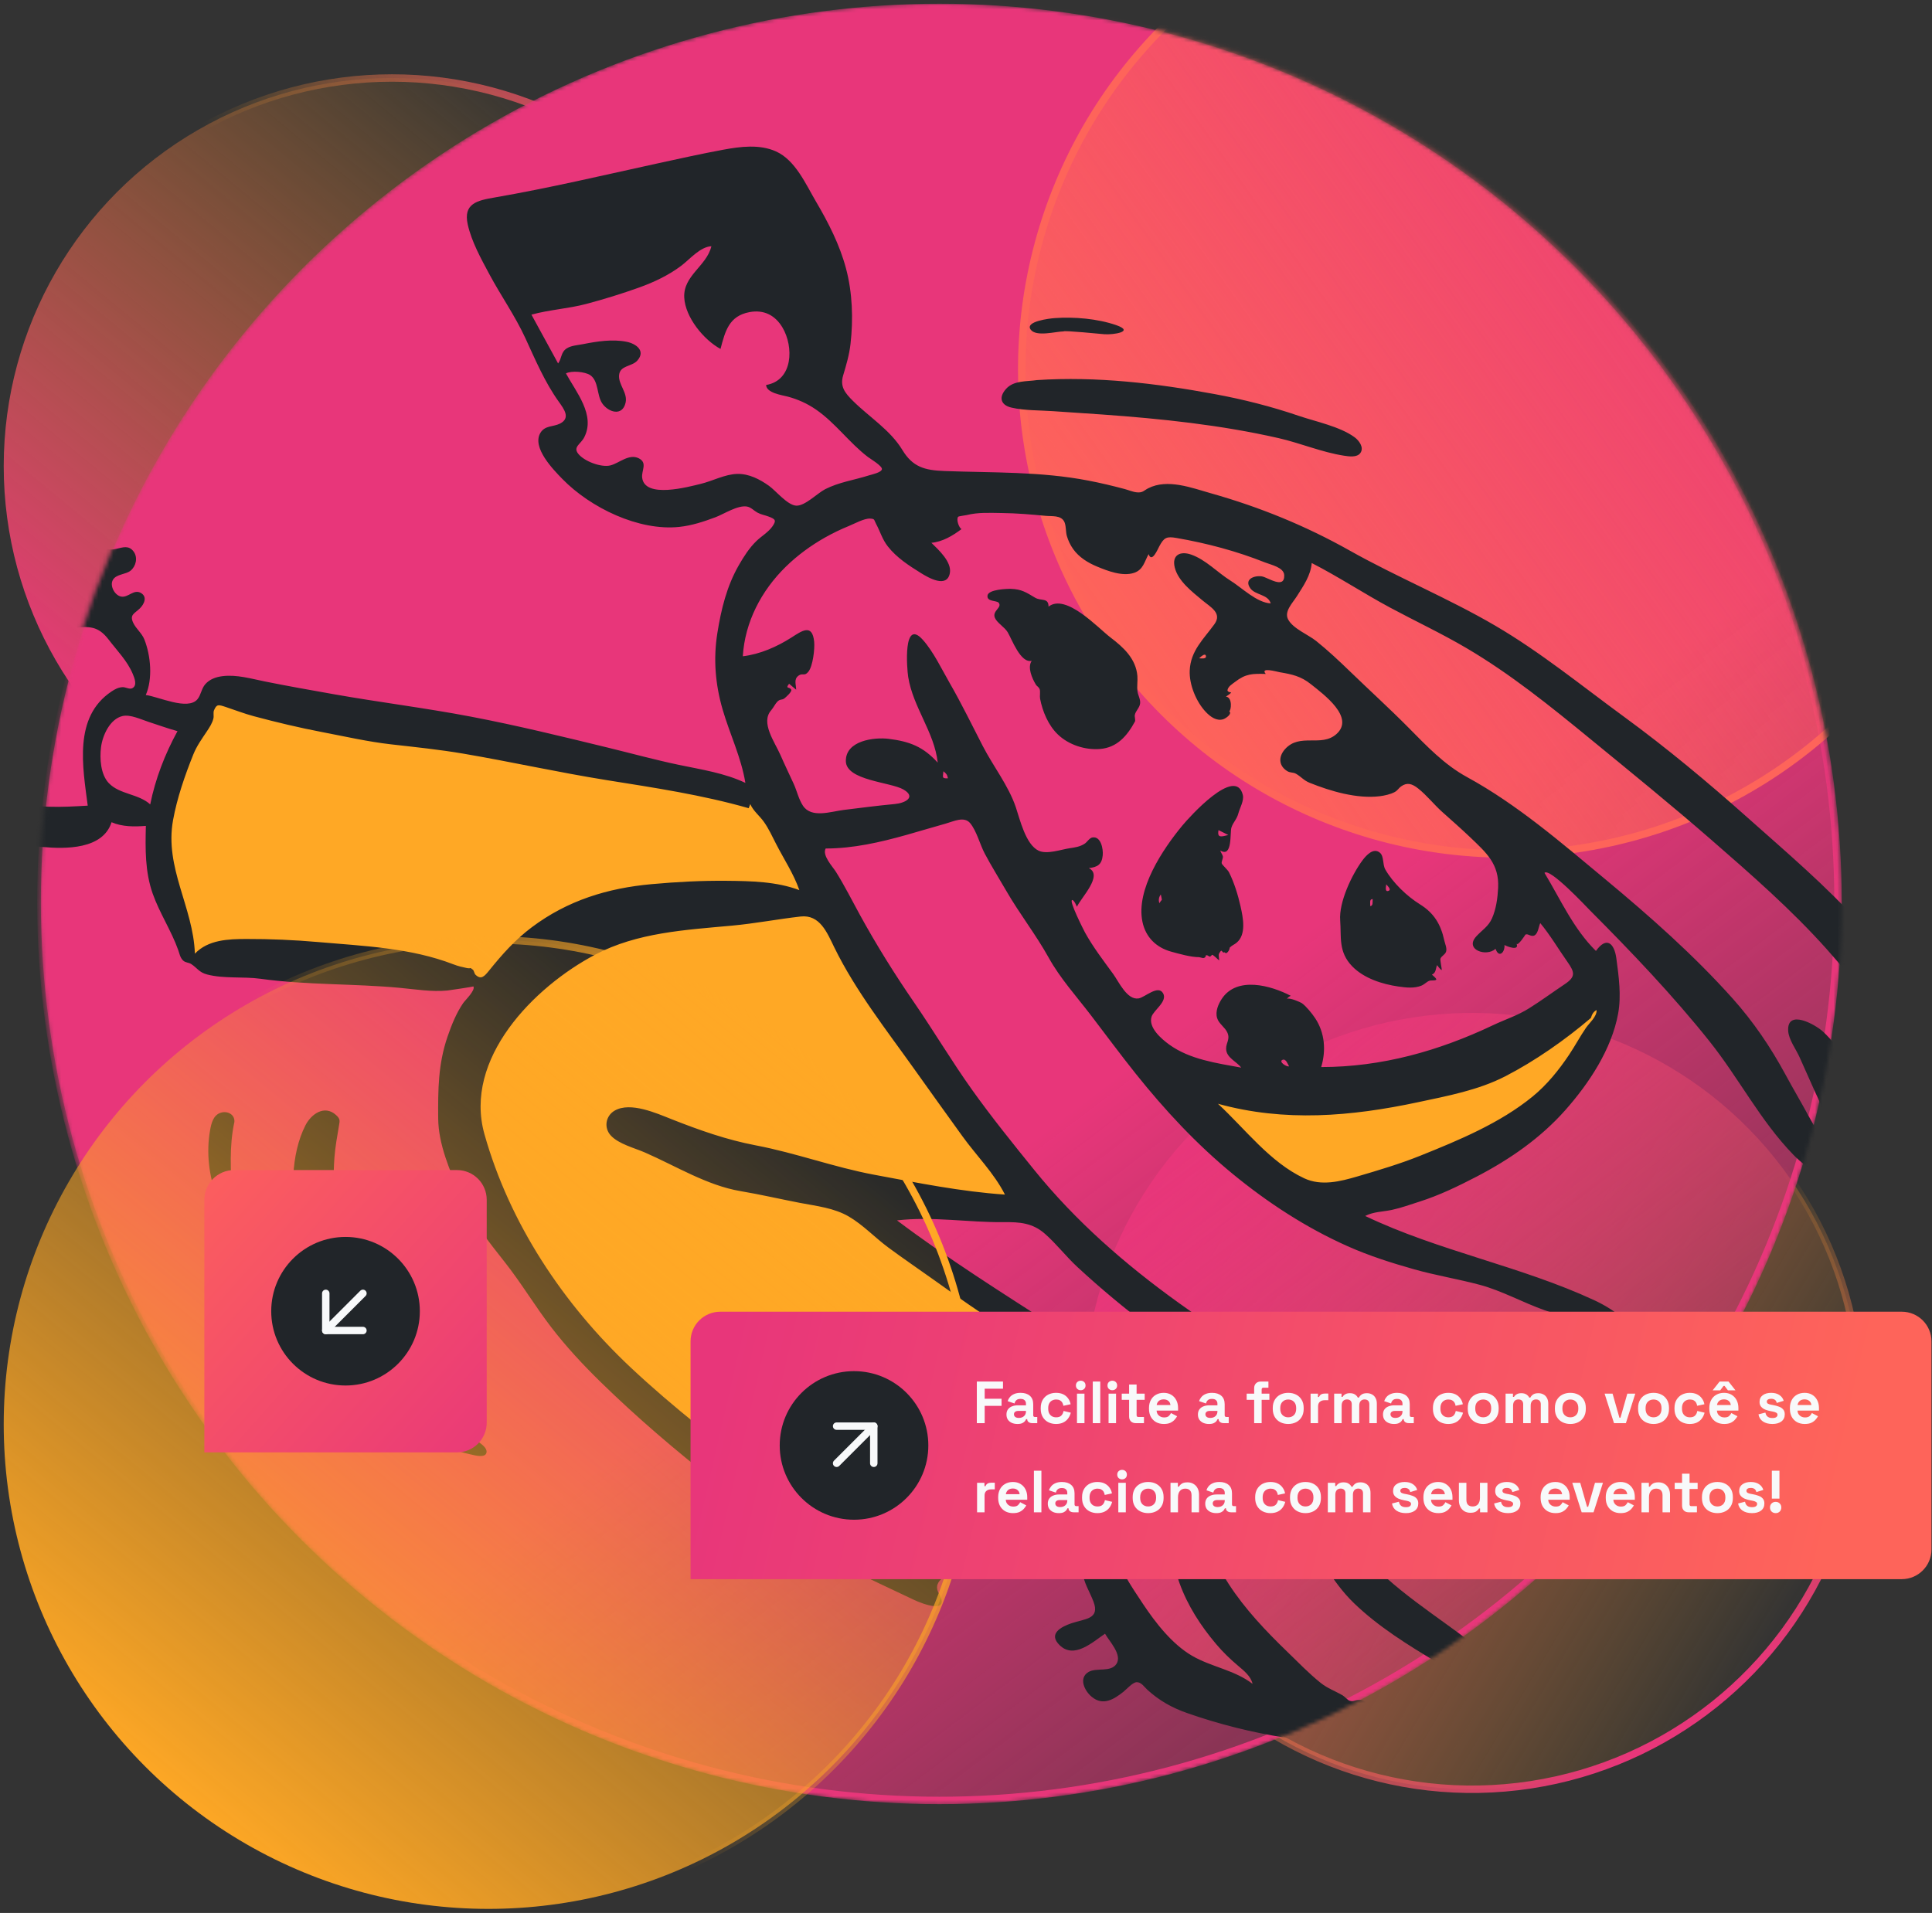
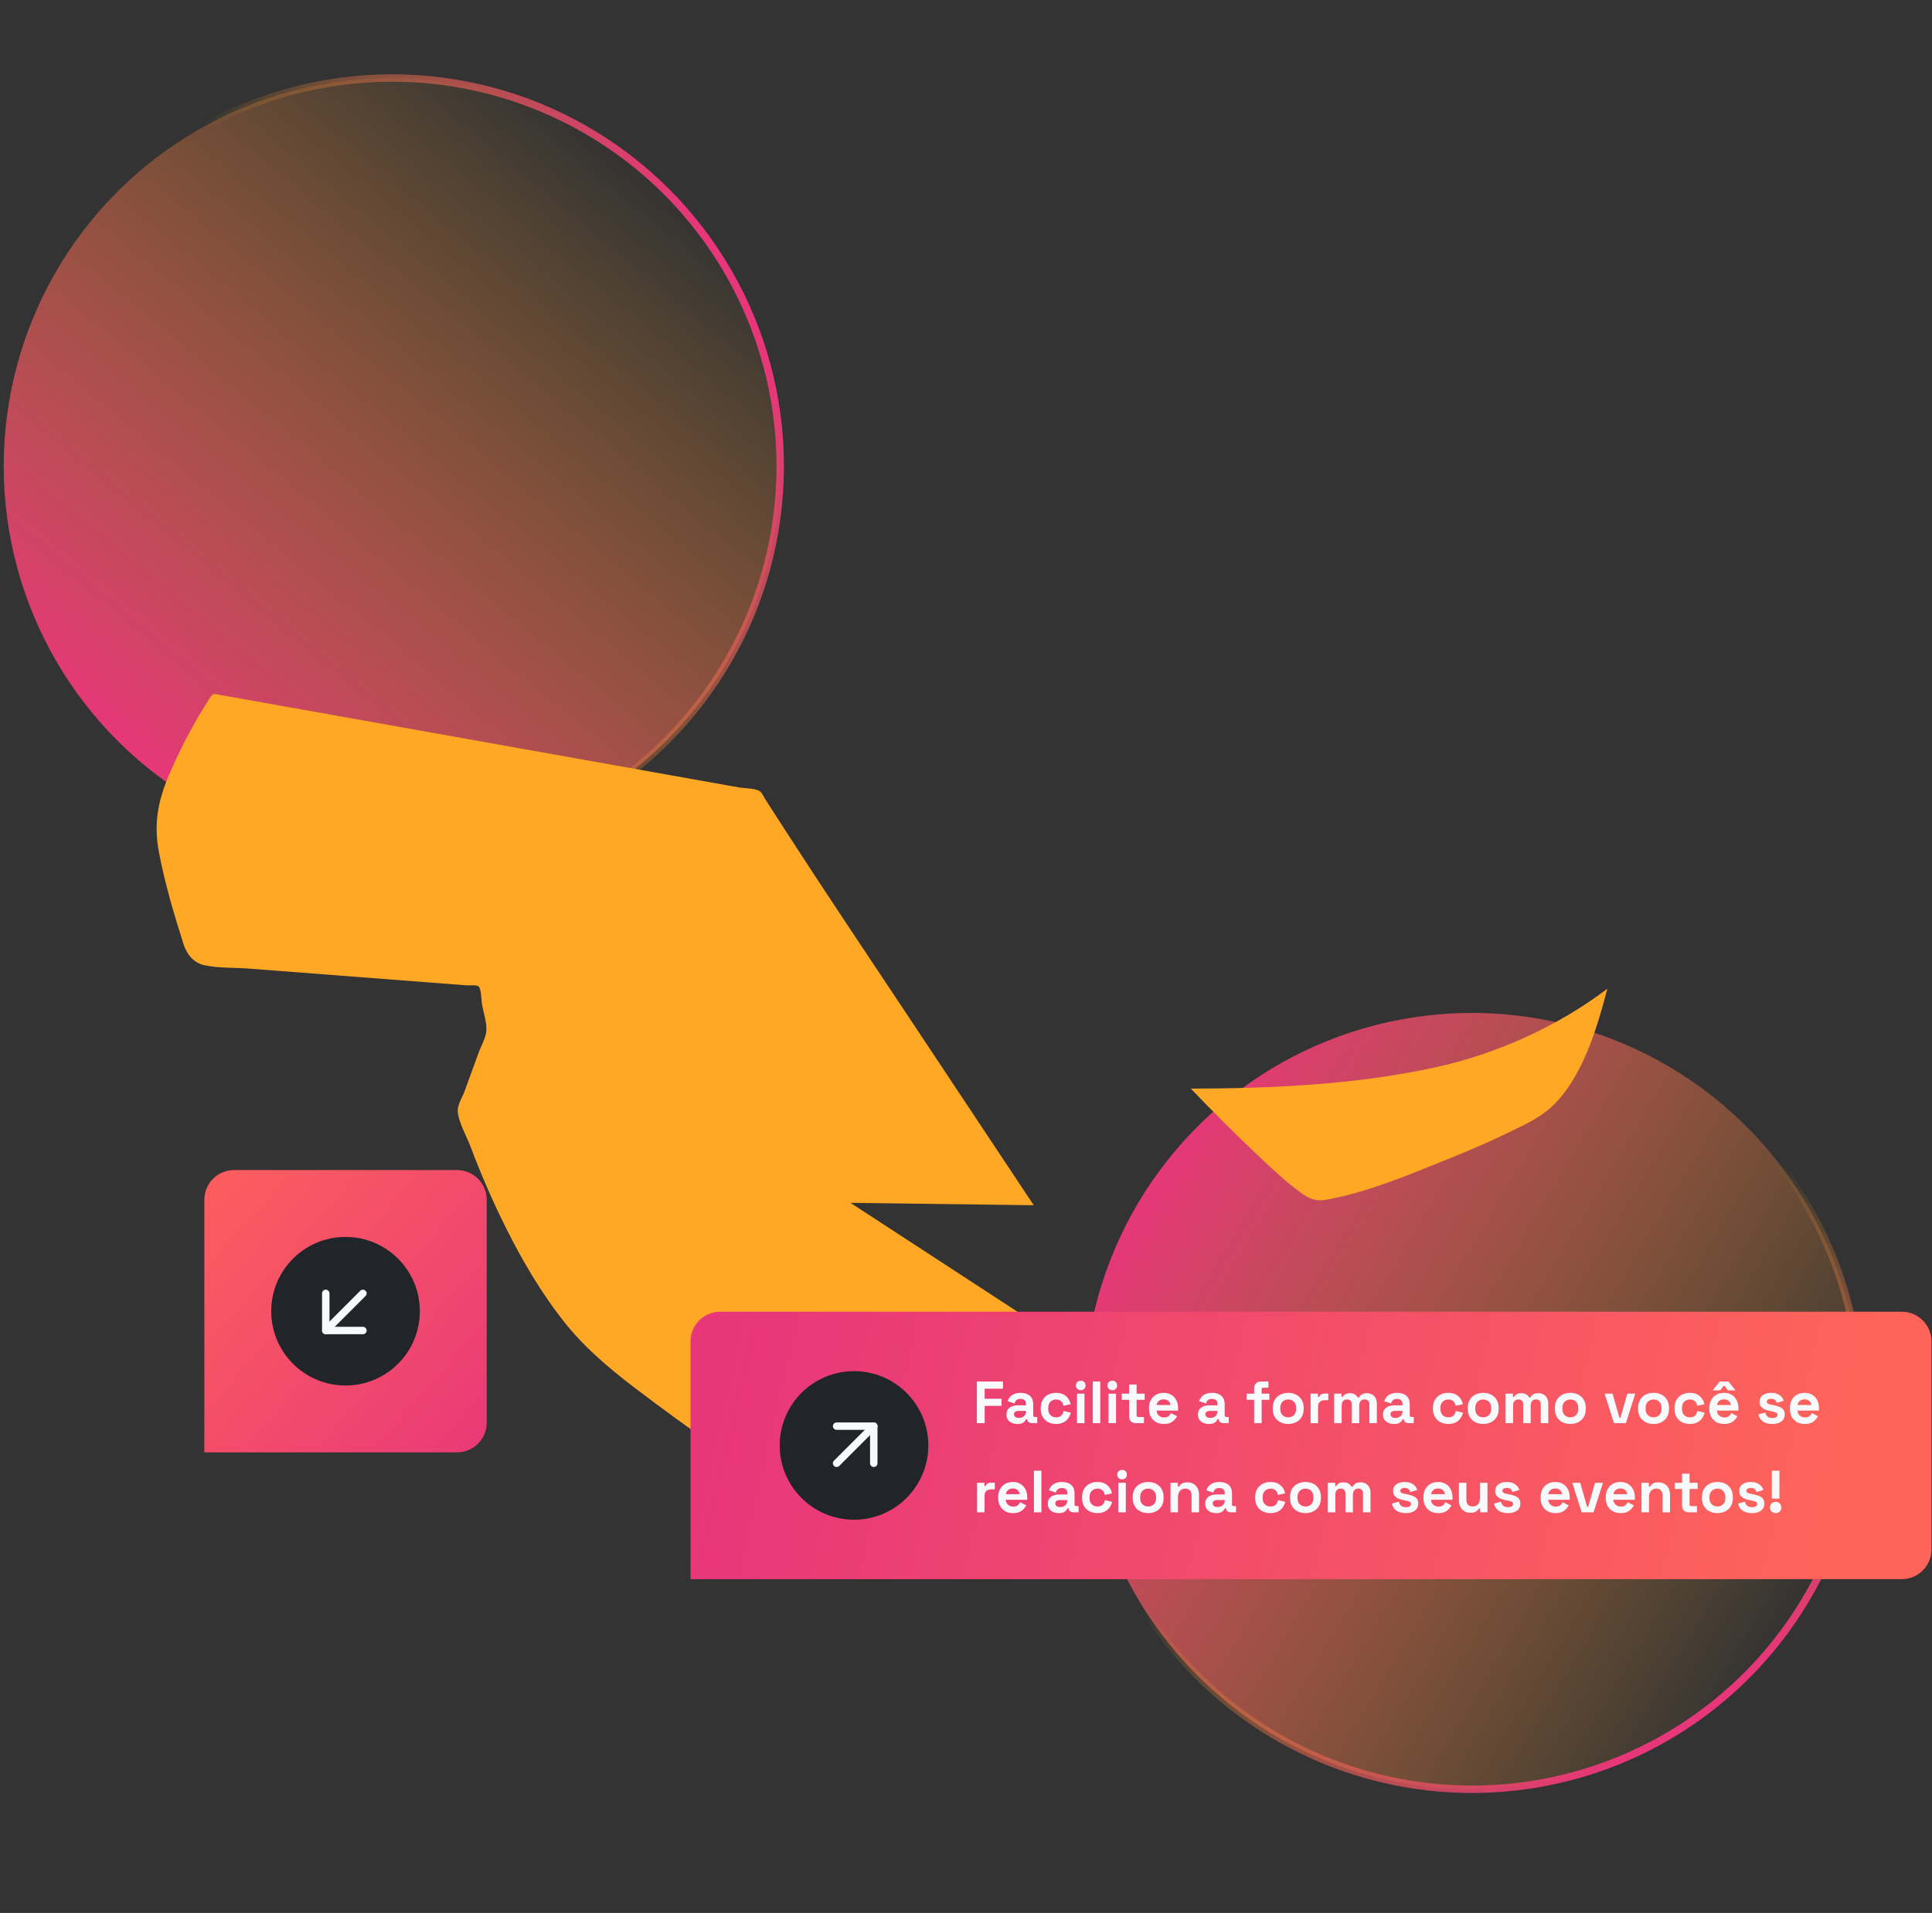
<svg xmlns="http://www.w3.org/2000/svg" width="520" height="515" viewBox="0 0 520 515" fill="none">
  <rect x="0" y="0" width="520" height="515" fill="#333333" stroke="none" />
  <circle cx="105.5" cy="125.5" r="104.5" fill="url(#paint0_linear_9_6)" stroke="url(#paint1_linear_9_6)" stroke-width="2" />
  <circle cx="396.196" cy="377.196" r="104.5" transform="rotate(81.331 396.196 377.196)" fill="url(#paint2_linear_9_6)" stroke="url(#paint3_linear_9_6)" stroke-width="2" />
  <mask id="mask0_9_6" style="mask-type:alpha" maskUnits="userSpaceOnUse" x="10" y="0" width="486" height="486">
    <circle cx="252.853" cy="242.853" r="241.853" fill="#E8367A" stroke="url(#paint4_linear_9_6)" stroke-width="2" />
  </mask>
  <g mask="url(#mask0_9_6)">
-     <circle cx="252.853" cy="242.853" r="241.853" fill="url(#paint5_linear_9_6)" stroke="url(#paint6_linear_9_6)" stroke-width="2" />
-     <circle cx="405.451" cy="99.451" r="130.451" transform="rotate(15.025 405.451 99.451)" fill="url(#paint7_linear_9_6)" stroke="#FE645A" stroke-width="2" />
    <path fill-rule="evenodd" clip-rule="evenodd" d="M56.334 188.147C57.465 186.4 57.459 186.774 59.489 187.136L198.873 211.982C200.324 212.242 203.171 212.179 204.451 212.977C205.108 213.387 205.598 214.602 206.023 215.26L211.544 223.819C221.876 239.832 232.515 255.645 243.059 271.518L278.235 324.466L228.907 323.825L238.044 329.784C259.555 343.814 281.067 357.843 302.578 371.872L271.828 392.372L282.719 403.903L247.23 424.095C246.711 424.39 245.977 425.008 245.431 424.96C244.613 424.885 243.134 423.47 242.468 423.038C233.889 417.454 225.353 411.806 216.86 406.093C201.145 395.521 185.465 384.822 170.421 373.307C163.47 367.988 157.018 362.474 151.588 355.553C145.614 347.939 140.68 339.531 136.341 330.894C132.689 323.624 129.455 316.139 126.587 308.526C125.601 305.91 123.161 301.721 123.205 298.846C123.229 297.301 124.572 295.078 125.091 293.648L128.79 283.479C129.422 281.739 130.664 279.58 130.881 277.727C131.143 275.491 130.059 272.43 129.71 270.221C129.54 269.146 129.564 266.119 128.749 265.512C128.207 265.107 126.162 265.312 125.51 265.262L67.089 260.768C63.185 260.468 58.799 260.677 54.967 259.835C52.071 259.201 50.262 256.879 49.396 254.165C46.799 246.013 44.342 237.733 42.761 229.315C41.231 221.181 42.708 214.851 46.044 207.325C48.964 200.737 52.412 194.203 56.334 188.147ZM432.625 266.169C429.822 276.85 425.905 290.213 417.627 297.953C414.48 300.896 410.28 302.818 406.453 304.688C400.823 307.437 395.049 309.896 389.237 312.232C378.979 316.355 368.203 320.922 357.272 322.924C354.238 323.478 352.693 322.934 350.167 321.113C345.925 318.055 342.089 314.381 338.296 310.796C332.217 305.049 326.303 299.116 320.516 293.075C342.439 293.022 365.046 292.019 386.5 287.309C402.843 283.722 419.255 276.328 432.625 266.169Z" fill="#FFA825" />
-     <path fill-rule="evenodd" clip-rule="evenodd" d="M208.813 40.746C214.095 43.1 216.883 49.614 219.657 54.325C222.985 59.978 226.001 65.898 227.701 72.262C229.443 78.785 229.685 85.936 228.912 92.628C228.572 95.573 227.776 98.252 226.934 101.069C226.034 104.08 227.436 105.802 229.571 107.925C234.007 112.335 239.591 115.719 242.883 121.152C245.672 125.756 248.915 126.608 254.173 126.805C267.231 127.295 280.027 126.891 292.964 129.389C296.248 130.023 299.512 130.799 302.744 131.666C303.805 131.951 304.915 132.448 306.01 132.548C307.587 132.691 307.856 132.064 309.033 131.457C314.218 128.789 320.797 131.352 325.978 132.816C339.058 136.512 351.399 141.543 363.255 148.208C376.056 155.407 389.703 160.994 402.387 168.406C414.64 175.566 425.648 184.578 437.077 192.937C448.699 201.438 459.723 210.637 470.471 220.217C480.859 229.474 491.599 238.561 500.892 248.949C509.363 258.419 516.055 269.631 520.545 281.544C522.044 285.521 521.121 288.025 516.437 286.713C516.022 290.736 513.024 292.417 509.222 291.557C510.389 294.932 513.056 299.504 511.53 303.135C509.502 307.964 503.69 304.449 500.841 302.568C501.15 306.449 502.801 312.75 499.596 315.883C494.627 320.737 486.243 314.551 482.724 310.924C473.758 301.68 468.024 290.243 460.063 280.27C450.197 267.912 439.083 256.259 427.928 245.071C427.048 244.187 417.12 233.535 415.697 234.983C420.029 242.156 423.491 250.052 429.547 256.011C432.422 251.973 434.505 253.963 435.045 258.017C435.693 262.891 436.416 268.024 435.517 272.909C433.75 282.523 427.681 291.667 421.303 298.867C414.632 306.398 406.349 312.132 397.463 316.748C392.432 319.361 387.386 321.809 381.975 323.525C379.551 324.294 377.124 325.184 374.635 325.719C372.241 326.231 369.653 326.196 367.438 327.357C387.281 336.831 409.235 340.822 429.125 350.051C433.926 352.279 443.567 358.069 438.696 364.577C434.928 369.612 426.364 369.79 420.743 370.795C424.878 374.698 424.262 378.322 418.826 380.447C416.642 381.3 414.366 381.696 412.038 381.757C410.456 381.798 407.724 381.236 406.447 382.479C411.375 384.737 418.093 384.599 422.145 388.567C426.277 392.615 421.341 395.87 417.647 397.432C412.79 399.485 406.11 401.65 401.169 399.175C397.263 397.218 393.657 397.642 389.338 397.128C384.884 396.597 380.482 395.644 376.186 394.362C359.827 389.481 344.764 380.448 330.318 371.562C315.885 362.686 302.425 352.6 289.978 341.092C286.907 338.252 284.35 334.874 281.212 332.125C277.909 329.232 274.45 328.972 270.225 329.02C260.619 329.129 251.031 327.42 241.43 328.546C255.229 338.948 269.812 348.108 284.329 357.45C289.852 361.005 295.659 365.745 302.153 367.295C305.002 367.975 311.115 368.426 312.061 371.938C312.753 374.501 310.561 374.932 309.247 376.323C307.345 378.337 310.022 379.01 311.986 379.845C314.459 380.896 316.718 381.235 319.412 380.957C323.536 380.531 326.772 380.673 330.615 382.44C336.655 385.215 343.138 386.709 349.193 389.422C351.7 390.547 352.359 393.898 353.57 396.173C355.472 399.747 357.671 403.152 359.828 406.576C363.896 413.031 367.406 419.671 373.177 424.82C378.235 429.333 383.867 433.329 389.359 437.297C397.939 443.495 408.853 451.158 406.096 463.315C403.369 475.333 390.913 474.041 381.421 471.895C377.426 470.992 371.967 468.466 367.939 469.653C364.464 470.678 362.071 470.83 358.465 470.012C354.284 469.063 350.078 468.445 345.842 467.791C336.963 466.418 328.012 464.153 319.528 461.185C315.459 459.76 312.06 457.86 308.855 454.95C307.903 454.086 307.211 452.861 305.945 452.871C304.869 452.88 303.203 454.79 302.37 455.453C299.742 457.547 296.834 459.295 293.833 456.805C291.918 455.215 290.213 451.756 292.983 450.118C295.107 448.863 298.985 450.302 300.508 447.927C302.102 445.442 298.538 441.835 297.422 439.815C294.054 442.102 289.096 446.726 285.19 442.898C282.06 439.833 285.542 437.972 288.428 436.992C291.996 435.779 296.124 435.935 294.306 431.164C293.273 428.454 291.62 426.026 291.354 423.07C291.152 420.821 291.801 418.659 291.817 416.428C291.845 412.443 287.559 409.009 283.825 408.065C281.545 407.488 280.868 409.436 279.468 410.929C277.41 413.124 274.781 414.766 272.16 416.199C267.86 418.547 263.347 420.411 258.841 422.306C255.855 423.562 250.577 425.207 252.709 429.012C255.829 434.583 248.516 431.917 245.88 430.652C239.747 427.712 233.553 424.905 227.497 421.804C215.075 415.442 203.646 407.586 192.675 398.987C181.905 390.546 171.389 381.579 161.604 372.006C156.863 367.368 152.333 362.49 148.297 357.223C143.962 351.565 140.311 345.429 135.894 339.828C131.311 334.014 126.781 328.373 123.829 321.516C121.093 315.161 117.988 308.069 117.939 301.088C117.884 293.375 117.915 286.448 120.465 279.05C121.529 275.964 122.807 272.749 124.661 270.05C125.195 269.274 127.993 266.622 127.42 265.564C127.452 265.623 121.062 266.6 120.394 266.663C116.153 267.069 111.885 266.342 107.66 265.947C95.165 264.781 82.552 265.218 70.104 263.502C65.411 262.855 60.318 263.534 55.737 262.343C53.573 261.78 53.04 260.541 51.45 259.527C50.724 259.063 49.948 259.217 49.272 258.573C48.482 257.82 48.311 256.733 47.961 255.75C46.093 250.503 42.944 245.819 41.094 240.561C39.014 234.648 39.108 228.521 39.259 222.34C36.169 222.586 32.923 222.607 30.025 221.356C27.686 228.709 17.609 228.576 11.415 228.018C3.679 227.322 -5.391 226.593 -9.311 218.83C-13.918 209.705 -13.614 198.628 -14.172 188.67C-14.826 176.976 -15.013 165.106 -14.438 153.404C-13.949 143.452 -11.681 133.12 -5.246 125.222C0.431 118.252 10.254 114.173 17.981 120.677C23.788 125.566 26.324 134.372 26.703 141.705C26.897 145.436 26.723 148.788 31.316 147.754C33.083 147.356 34.688 146.713 35.991 148.524C37.139 150.119 36.612 152.427 35.158 153.62C33.84 154.703 31.276 154.52 30.374 156.129C29.479 157.724 30.894 160.28 32.589 160.606C34.519 160.975 36.005 158.496 37.949 159.646C39.73 160.701 38.8 162.672 37.606 163.827C36.194 165.194 34.834 165.479 35.844 167.642C36.618 169.302 38.167 170.407 38.861 172.167C40.578 176.509 41.144 182.747 39.236 187.113C42.547 187.482 50.551 191.398 53.156 188.23C54.1 187.081 54.213 185.392 55.234 184.22C56.435 182.841 58.115 182.253 59.892 182.032C63.693 181.556 67.582 182.713 71.274 183.458C77.394 184.694 83.552 185.777 89.699 186.869C102.069 189.066 114.554 190.597 126.893 192.958C139.206 195.315 151.392 198.294 163.569 201.263C169.954 202.819 176.311 204.568 182.744 205.916C188.756 207.175 195.021 208.103 200.617 210.765C199.511 203.923 196.424 197.635 194.499 191.019C192.52 184.215 191.964 177.424 193.081 170.417C194.105 163.997 195.622 157.758 198.898 152.085C200.222 149.791 201.679 147.506 203.587 145.656C204.943 144.34 206.853 143.246 207.925 141.677C208.982 140.128 208.758 139.769 206.854 139.056C205.795 138.659 204.833 138.539 203.829 137.983C202.906 137.472 202.112 136.543 201.027 136.366C198.523 135.958 194.863 138.384 192.57 139.248C189.439 140.426 186.204 141.487 182.863 141.846C171.895 143.023 158.89 136.662 151.372 128.955C148.862 126.383 143.104 120.469 145.444 116.546C146.679 114.476 148.887 114.968 150.741 114.027C153.645 112.554 151.805 110.111 150.414 108.172C146.625 102.889 144.085 96.844 141.372 90.966C138.611 84.984 134.826 79.636 131.723 73.845C129.496 69.69 126.914 65.043 125.89 60.418C124.64 54.771 128.462 53.973 133.134 53.164C147.914 50.604 162.465 47.165 177.112 43.962C182.951 42.686 188.817 41.389 194.694 40.3C199.274 39.452 204.415 38.787 208.813 40.746ZM338.534 393.036C330.913 393.428 323.244 395.121 323 404.014C323.925 420.889 334.899 433.503 346.493 444.696C349.418 447.52 352.281 450.513 355.458 453.059C357.327 454.556 359.365 455.241 361.388 456.427C361.884 456.718 362.739 457.692 363.201 457.84C364.294 458.194 364.388 457.797 365.454 457.684C367.779 457.439 368.208 459.059 369.975 460.384C373.327 462.897 379.344 462.529 383.28 463.315C386.916 464.041 401.388 469.283 400.737 461.733C400.101 454.355 392.233 450.771 386.688 447.476C378.96 442.884 370.994 437.914 364.487 431.655C358.301 425.704 354.263 417.562 350.108 410.152C347.519 405.533 346.802 401.617 346.054 396.456C345.738 394.273 345.706 393.559 343.57 393.19C341.919 392.906 340.2 392.95 338.534 393.036ZM312.017 391.81C307.614 393.237 304.289 396.768 302.097 400.761C300.976 402.805 300.332 404.867 299.961 407.153C299.489 410.061 298.403 413.168 299.216 416.093C300.69 421.402 304.56 427.197 307.6 431.75C311.018 436.873 315.456 442.622 320.85 445.761C326.041 448.784 332.31 449.589 337.124 453.32C336.693 451.268 334.769 449.754 333.259 448.474C331.058 446.61 329.133 444.758 327.263 442.538C323.127 437.628 319.689 432.311 317.486 426.253C315.352 420.384 314.129 413.778 314.402 407.521C314.531 404.544 315.042 401.38 316.329 398.664C317.187 396.848 318.71 395.305 319.368 393.395C320.873 389.019 314.213 391.098 312.017 391.81ZM215.467 246.74C209.321 247.439 203.226 248.62 197.035 249.192C184.517 250.348 171.525 251.031 160.182 257.01C143.678 265.711 124.67 285.02 130.394 305.358C137.156 329.384 151.612 351.108 169.711 368.11C181.265 378.963 193.919 388.744 206.613 398.219C218.89 407.384 233.094 413.395 245.752 421.964C246.61 409.337 254.543 397.759 263.924 389.727C268.965 385.411 274.256 381.275 279.909 377.79C282.686 376.077 285.563 374.63 288.491 373.199C290.714 372.114 293.17 370.498 295.711 370.377C295.67 368.516 291 367.828 289.712 367.39C285.266 365.878 281 363.563 276.882 361.319C267.916 356.435 259.632 350.475 251.336 344.553C247.281 341.659 243.162 338.851 239.15 335.895C235.537 333.234 232.335 329.772 228.454 327.506C224.461 325.175 219.74 324.688 215.286 323.829C209.934 322.797 204.668 321.571 199.29 320.664C190.311 319.152 181.835 313.864 173.557 310.26C170.774 309.048 166.527 307.997 164.402 305.702C162.478 303.623 162.98 300.413 165.448 298.988C169.692 296.539 176.765 299.734 180.778 301.314C188.202 304.239 195.574 306.857 203.452 308.354C214.243 310.408 224.496 314.249 235.303 316.26C246.955 318.428 258.634 320.801 270.481 321.601C267.578 315.848 262.766 311.069 259.018 305.866C254.713 299.9 250.427 293.921 246.16 287.929C238.645 277.36 230.266 266.739 224.555 255.056C222.597 251.051 220.67 246.15 215.467 246.74ZM271.268 400.751C269.557 401.025 268.266 402.735 267.103 403.866C263.503 407.365 259.979 410.829 257.049 414.932C261.584 413.017 265.283 409.678 269.654 407.484C271.229 406.693 276.793 404.93 275.672 402.726C275.041 401.488 272.526 400.55 271.268 400.751ZM292.079 386.657C287.639 389.688 283.017 392.397 278.335 395.032C281.618 396.28 284.898 398.002 287.593 400.264C288.825 401.298 291.359 404.326 293.141 403.565C294.798 402.858 295.698 398.759 296.5 397.28C298.553 393.493 301.426 389.916 304.514 386.929C299.874 383.823 296.765 383.46 292.079 386.657ZM254.601 221.707C251.048 222.696 247.522 223.776 243.971 224.773C236.881 226.764 229.636 228.428 222.232 228.428C221.224 230.281 224.11 233.305 224.997 234.718C227.324 238.432 229.311 242.412 231.422 246.256C235.895 254.402 240.776 262.233 246.041 269.888C251.361 277.623 256.166 285.724 261.614 293.366C266.887 300.762 272.687 307.948 278.399 315.01C300.653 342.525 331.67 361.5 362.154 378.547C370.699 383.325 379.601 387.534 389.063 390.144C392.971 391.221 396.956 392.133 400.93 392.936C403.601 393.474 408.045 394.682 410.504 392.955C402.783 389.895 392.665 388.715 386.428 382.794C382.567 379.13 386.801 376.396 390.738 375.715C398.355 374.397 406.251 377.716 413.728 375.562C411.729 371.895 405.985 372.07 402.49 371.129C398.072 369.938 397.908 367.706 402.115 366.188C407.292 364.319 413.261 365.332 418.657 364.988C421.29 364.82 432.328 364.38 428.995 359.321C426.371 355.341 419.983 354.225 415.802 352.757C409.937 350.697 404.239 347.483 398.265 345.887C392.422 344.326 386.469 343.367 380.626 341.718C374.527 339.998 368.523 338.086 362.728 335.505C351.555 330.529 341.197 323.773 331.762 316.018C322.04 308.025 313.517 298.866 305.675 289.044C301.549 283.877 297.623 278.56 293.609 273.307C289.732 268.234 285.348 263.399 282.244 257.8C278.812 251.606 274.365 245.952 270.81 239.781C268.885 236.436 266.812 233.155 265.017 229.739C263.741 227.31 262.871 223.748 261.145 221.637C259.523 219.653 256.686 221.127 254.601 221.707ZM90.459 300.193C91.65 301.281 91.451 301.73 91.222 303.112C90.752 305.945 90.234 308.725 90.016 311.6C89.269 321.431 90.656 331.626 92.188 341.336C93.717 351.025 97.393 359.975 103.058 367.988C108.547 375.752 115.172 381.937 123.9 385.746C125.399 386.401 131.333 388.801 130.949 391.015C130.661 392.68 127.58 391.738 126.473 391.501C110.784 388.139 97.486 373.951 89.557 360.743C86.275 355.276 84.163 349.718 82.35 343.675C82.085 342.792 78.285 330.289 79.569 330.132C78.461 321.474 78.13 310.947 82.221 302.933C83.75 299.94 87.332 297.338 90.459 300.193ZM63.085 302.055C61.653 308.582 62.127 315.241 62.443 321.852C62.5 323.057 63.188 326.769 61.197 326.697C59.789 326.647 58.667 323.054 58.322 322.132C56.23 316.538 55.487 310.237 56.532 304.342C56.862 302.474 57.361 300.21 59.413 299.561C61.199 298.997 63.243 300.005 63.085 302.055ZM429.727 271.923C428.846 272.349 428.457 273.159 428.193 274.05C421.291 279.934 413.171 285.628 405.101 289.78C397.891 293.488 389.543 295.051 381.673 296.728C363.678 300.564 345.759 302.114 327.811 297.149C335.145 303.917 341.796 312.909 351.042 317.22C355.636 319.363 360.721 318.071 365.353 316.714C371.035 315.048 376.753 313.348 382.252 311.141C392.645 306.97 403.759 302.355 412.497 295.206C416.371 292.037 419.529 288.12 422.309 283.981C423.901 281.61 425.248 279.073 426.859 276.72C427.787 275.364 429.82 273.693 429.727 271.923ZM353.05 151.574C352.786 154.921 350.814 157.733 349.076 160.481C347.894 162.35 345.591 164.603 346.683 166.723C347.979 169.239 352.113 170.846 354.255 172.567C357.427 175.115 360.398 177.898 363.319 180.727C368.559 185.802 373.985 190.722 379.113 195.906C383.986 200.831 388.715 205.849 394.861 209.207C408.355 216.58 420.236 226.882 432.027 236.677C444.049 246.665 455.922 257.163 466.355 268.829C471.937 275.072 476.577 281.925 480.556 289.28C482.602 293.065 484.796 296.766 486.846 300.548C487.753 302.222 488.777 303.847 489.602 305.564C490.215 306.839 490.615 308.905 491.747 309.85C493.989 304.875 490.492 298.295 488.464 293.814C487.078 290.751 485.718 287.676 484.351 284.605C483.39 282.45 481.395 279.849 481.286 277.445C481.019 271.599 488.547 275.805 490.611 277.679C495.72 282.317 498.667 289.289 502.283 295.044C503.134 290.462 494.014 283.388 497.79 279.395C500.785 276.228 506.305 283.647 507.981 285.656C509.131 279.991 506.185 274.45 503.106 269.916C499.676 264.863 495.71 260.058 491.647 255.507C482.148 244.87 471.293 235.403 460.553 226.052C449.87 216.749 438.871 207.824 427.919 198.842C417.282 190.12 406.486 181.398 394.598 174.415C387.933 170.5 380.94 167.225 374.136 163.569C367.01 159.743 360.254 155.26 353.05 151.574ZM260.14 138.671C259.829 138.748 258.031 138.964 257.896 139.122C257.31 139.813 258.091 142.046 258.783 142.447C256.398 144.23 253.719 145.853 250.687 146.13C252.594 148.001 256.218 151.274 255.654 154.293C254.878 158.444 249.89 155.533 247.869 154.277C244.627 152.259 241.314 150.119 238.939 147.078C237.432 145.148 236.919 143.101 235.791 141.023C235.178 139.893 235.534 139.689 234.178 139.611C232.627 139.523 229.975 140.993 228.538 141.577C226.317 142.48 224.156 143.523 222.068 144.7C218.218 146.874 214.614 149.511 211.456 152.61C204.918 159.024 200.49 167.451 199.928 176.678C204.569 176.127 209.108 174.127 213.018 171.631C215.803 169.854 218.642 167.765 219.134 172.78C219.325 174.734 218.779 179.282 217.607 180.793C216.511 182.204 216.039 181.06 214.902 181.907C213.589 182.887 214.282 184.297 214.282 185.673C213.648 185.142 213.016 184.61 212.384 184.078C211.238 185.575 212.534 184.774 212.966 185.679C213.219 186.207 211.493 187.727 211.148 187.996C210.435 188.553 210.041 188.092 209.226 188.893C208.702 189.408 208.137 190.563 207.569 191.207C204.631 194.53 208.521 199.738 210.059 203.262C211.197 205.872 212.439 208.43 213.624 211.018C214.491 212.912 214.959 215.16 216.111 216.905C218.397 220.368 223.635 218.476 227.053 218.051C231.691 217.476 236.246 216.887 240.888 216.45C243.609 216.195 246.685 214.611 243.19 212.561C239.722 210.528 227.74 210.143 227.662 204.912C227.58 199.351 235.306 198.428 239.181 198.906C244.848 199.604 248.511 201.034 252.388 205.312C251.519 197.155 245.732 190.408 244.44 182.224C244.089 180.001 243.011 166.3 248.353 172.219C251.214 175.39 253.48 180.188 255.595 183.854C258.796 189.404 261.585 195.172 264.523 200.861C267.327 206.291 271.434 211.509 273.397 217.285C274.502 220.534 276.044 227.363 279.551 229.021C281.798 230.084 285.591 228.693 287.911 228.354C289.345 228.145 290.743 227.94 291.973 227.112C292.61 226.684 293.239 225.573 294.043 225.449C296.36 225.09 296.958 228.629 296.8 230.258C296.556 232.771 295.403 233.422 293.059 233.715C297.009 235.649 290.924 241.703 289.856 244.118C289.8 243.994 289.106 242.298 288.592 242.3C287.568 242.303 291.728 250.493 292.042 251.063C294.224 255.015 296.964 258.57 299.614 262.214C301.138 264.308 303.33 269.262 306.429 268.793C308.145 268.535 311.71 265.001 313.059 267.424C314.276 269.609 310.518 271.953 309.952 273.691C309.003 276.605 312.572 279.669 314.676 281.197C320.251 285.246 327.479 286.202 334.076 287.424C332.815 285.725 330.07 284.799 330.014 282.366C329.978 280.711 331.148 279.808 330.357 278.007C329.706 276.524 328.075 275.662 327.589 274.073C327.053 272.32 327.898 270.329 328.861 268.881C332.944 262.743 342.064 265.297 347.412 268.086C347.027 268.252 346.689 268.511 346.429 268.839L346.366 268.923L346.38 268.913C347.067 268.493 350.042 269.81 350.413 270.077C351.584 270.921 353.165 272.889 353.974 274.109C356.579 278.034 356.951 282.818 355.598 287.267C371.907 287.267 387.27 282.92 401.864 275.992C405.198 274.41 408.472 273.397 411.63 271.406C414.874 269.362 417.956 267.092 421.142 264.964C424.134 262.965 423.864 261.764 421.86 258.922C419.419 255.463 417.269 251.774 414.56 248.512C414.143 249.415 413.981 251.224 413.092 251.779C412.109 252.393 411.207 251.174 410.545 251.635C410.604 251.594 408.51 254.847 408.173 254.037C409.046 256.132 405.553 254.793 404.934 254.405C405.078 256.37 403.446 258.06 402.529 255.435C400.039 257.714 394.135 255.627 397.319 252.114C398.891 250.379 400.602 249.457 401.591 247.193C402.697 244.658 403.083 241.79 403.223 239.05C403.551 232.59 400.055 229.574 395.673 225.385C393.226 223.047 390.672 220.827 388.155 218.566C385.942 216.579 384.028 214.117 381.706 212.275C380.039 210.952 378.708 210.571 377.09 211.72C376.423 212.193 376.206 212.795 375.35 213.251C374.251 213.836 372.623 214.198 371.398 214.35C365.24 215.117 358.114 213.006 352.471 210.732C350.926 210.109 350.186 209.096 348.848 208.325C348.003 207.838 347.282 208.133 346.384 207.55C344.038 206.029 344.156 203.587 345.862 201.686C349.857 197.23 355.597 201.237 359.68 197.64C364.768 193.157 356.285 186.959 352.858 184.215C350.116 182.017 347.759 181.543 344.408 180.966C343.706 180.844 339.05 179.501 340.679 181.433C337.061 181.34 335.282 181.354 332.37 183.613C331.606 184.205 330.589 184.764 330.38 185.775C330.269 186.308 331.366 186.415 331.369 186.409C331.221 186.768 330.116 187.418 329.957 187.532C331.82 187.753 331.336 191.41 330.856 191.43L330.827 191.427L330.882 191.474C331.695 192.244 329.86 193.431 329.237 193.63C327.469 194.196 325.793 192.966 324.611 191.738C321.965 188.989 320.043 184.313 320.214 180.502C320.451 175.154 323.963 172.054 326.86 168.045C329.029 165.045 325.807 163.45 323.565 161.568C320.82 159.266 317.088 156.436 316.185 152.769C315.363 149.429 317.642 148.286 320.562 149.29C324.508 150.647 327.702 154.139 331.199 156.325C334.303 158.264 338.22 162.223 342.013 162.449C341.318 159.974 337.872 160.236 336.539 158.397C334.778 155.967 337.512 154.884 339.582 155.162C341.188 155.378 345.77 158.779 345.651 154.858C345.587 152.757 342.083 152.054 340.558 151.447C332.807 148.362 324.868 146.257 316.648 144.828C313.983 144.365 313.302 144.689 312.015 147.095C311.578 147.912 310.007 151.669 309.146 149.178C308.02 151.22 307.692 153.396 305.243 154.217C302.127 155.261 298.122 153.715 295.251 152.517C292.787 151.488 290.446 150.045 288.864 147.845C288.083 146.754 287.498 145.535 287.133 144.244C286.818 143.145 286.966 141.344 286.396 140.346C285.444 138.677 283.173 139.037 281.42 138.871C277.506 138.498 273.641 138.162 269.706 138.116C266.437 138.078 263.316 137.879 260.14 138.671ZM345.24 285.303C343.988 285.752 346.211 287.25 346.946 287.074C346.645 286.588 346.145 284.979 345.24 285.303ZM346.366 268.923L346.332 268.948C346.288 268.988 346.258 269.042 346.247 269.1C346.275 269.054 346.305 269.01 346.335 268.966L346.366 268.923ZM371.406 229.568C372.54 230.52 372.082 232.724 372.858 234.078C374.934 237.704 378.676 241.281 382.202 243.471C386 245.829 387.797 248.89 388.727 253.161C388.92 254.044 389.5 255.269 389.217 256.184C388.952 257.038 387.994 257.322 387.699 258.083C387.563 258.431 388.128 261.123 388.06 261.131C387.733 261.171 386.776 259.816 386.782 259.823C386.404 260.762 386.535 261.83 385.514 262.333L385.39 262.388L385.406 262.4C385.66 262.597 386.822 263.56 386.544 263.772C386.158 264.067 385.214 263.865 384.732 264.037C383.972 264.308 383.423 264.985 382.692 265.301C380.729 266.146 378.467 265.885 376.396 265.587C372.033 264.96 367.124 263.4 363.97 260.167C360.15 256.253 361.057 252.197 360.712 247.805C360.325 242.879 363.879 235.411 366.734 231.591C367.708 230.287 369.658 228.103 371.406 229.568ZM57.594 191.238C57.347 191.821 57.593 192.731 57.448 193.371C57.156 194.667 56.404 195.802 55.68 196.891C54.325 198.928 52.962 200.795 52.038 203.093C49.768 208.735 47.662 214.816 46.576 220.798C44.244 233.642 52.029 244.234 52.453 256.743C56.028 252.979 61.466 252.799 66.31 252.788C72.738 252.772 79.163 253.046 85.566 253.609C97.852 254.689 110.411 255.127 122.055 259.618C123.337 260.113 124.299 260.327 125.585 260.596C127 260.893 126.251 260.231 127.285 261.068C127.563 261.293 127.674 262.106 127.964 262.392C129.469 263.863 130.369 262.863 131.644 261.285C135.149 256.939 138.647 252.99 143.157 249.614C152.764 242.419 163.526 239.096 175.369 238.027C182.157 237.414 188.785 237.059 195.602 237.126C202.111 237.189 208.984 237.308 215.151 239.637C213.617 235.248 210.998 231.314 208.886 227.196C207.86 225.197 206.909 223.095 205.604 221.255C204.458 219.637 202.728 218.316 201.934 216.469C201.793 216.84 201.651 217.211 201.509 217.581C188.987 213.994 176.074 212.062 163.235 210.011C150.338 207.95 137.602 205.094 124.733 202.897C118.272 201.794 111.786 201.131 105.279 200.392C99.013 199.681 92.974 198.29 86.797 197.108C80.542 195.91 74.453 194.46 68.302 192.811C65.723 192.119 63.281 191.166 60.771 190.334C58.769 189.671 58.315 189.529 57.594 191.238ZM334.508 214.008C334.883 215.544 333.687 217.525 333.304 218.983C332.87 220.636 331.927 221.299 331.436 222.802C331.009 224.108 331.779 231.034 328.439 228.965C328.542 229.463 329.091 230.144 329.148 230.588C329.219 231.139 328.683 231.984 328.838 232.46C328.979 232.888 330.446 234.143 330.801 234.859C332.203 237.67 333.194 240.906 333.886 243.968C334.606 247.16 335.481 251.583 332.837 253.787C332.202 254.316 331.648 254.458 330.996 255.094C330.928 255.666 330.639 256.19 330.191 256.552C329.938 256.623 329.735 256.561 329.583 256.364C328.777 256.801 329.045 254.965 328.099 256.748C327.87 257.179 328.283 258.656 328.078 258.504C327.707 258.231 326.586 257.062 326.223 257.04C325.41 258.146 325.429 257.019 324.57 257.177C324.536 257.636 324.288 257.888 323.824 257.933C323.462 257.851 323.1 257.766 322.74 257.683C320.553 257.696 317.324 256.779 315.224 256.199C311.217 255.093 308.358 252.336 307.489 248.158C305.678 239.456 312.997 228.577 318.23 222.25C320.017 220.088 332.57 206.058 334.508 214.008ZM369.455 242.043C369.398 242.774 369.624 243.867 368.802 243.947C368.84 243.123 368.494 242.066 369.455 242.043ZM312.438 240.804C312.812 242.911 312.898 241.708 312.05 243.157C311.765 242.304 311.894 241.52 312.438 240.804ZM373.112 238.087C373.437 238.492 374.683 239.585 373.61 239.865C372.672 240.109 373.072 238.587 373.112 238.087ZM327.967 223.481C327.541 225.748 328.827 225.206 330.595 224.794L327.967 223.481ZM0.127 132.019C-8.346 139.29 -8.601 152.003 -8.334 162.236C-7.975 176.159 -7.124 190.065 -5.783 203.927C-5.176 210.183 -3.392 213.368 2.782 215.464C9.471 217.734 16.676 217.295 23.614 216.892C22.287 206.577 19.691 193.007 30.037 186.142C30.984 185.514 31.85 185.05 33.003 184.991C33.764 184.951 34.855 185.641 35.578 185.288C37.039 184.574 36.203 182.551 35.725 181.406C34.27 177.926 31.494 175.141 29.241 172.189C26.412 168.482 23.982 168.582 19.757 169.04C18.072 169.223 11.448 169.978 12.752 166.381C13.7 163.767 18.904 164.422 21.014 163.817C22.612 163.357 22.938 163.155 22.869 161.521C22.761 158.968 21.297 158.275 19.026 158.345C16.104 158.434 11.047 159.987 8.615 157.69C5.141 154.408 10.293 152.111 12.904 151.665C15.639 151.199 19.295 151.624 19.926 148.239C20.527 145.01 18.824 141.105 17.494 138.262C16.206 135.513 14.446 132.008 11.76 130.357C7.968 128.029 3.291 129.304 0.127 132.019ZM33.013 192.762C29.572 193.534 27.591 198.015 27.192 201.148C26.805 204.179 27.069 208.505 29.291 210.834C32.208 213.89 37.292 213.685 40.431 216.554C41.822 209.65 44.394 203.007 47.772 196.838C45.104 196.103 42.505 195.153 39.874 194.301C37.95 193.677 35.08 192.298 33.013 192.762ZM253.921 207.634C254.693 208.294 254.937 208.494 255.136 209.53C253.304 209.646 253.855 209.058 253.921 207.634ZM272.093 158.53C274.957 158.605 276.295 159.532 278.593 160.904C280.231 161.882 282.217 160.829 282.217 163.314C286.892 159.64 295.61 169.127 298.886 171.612C302.343 174.233 305.748 177.318 306.129 181.995C306.243 183.38 305.956 184.8 306.164 186.179C306.321 187.218 306.979 188.256 306.867 189.334C306.735 190.583 305.678 191.314 305.435 192.488C305.339 192.953 305.668 193.887 305.464 194.263C303.369 198.105 300.683 201.257 296.085 201.637C292.081 201.968 287.656 200.539 284.738 197.744C282.148 195.266 280.604 191.551 279.934 188.078C279.817 187.477 280.038 186.1 279.84 185.592C279.552 184.852 279.119 184.839 278.763 184.24C277.816 182.652 276.458 179.657 277.686 177.911C274.659 178.595 272.358 172.108 271.227 170.216C270.38 168.8 268.338 167.69 267.771 166.313C266.993 164.423 269.787 163.612 268.819 162.296C268.301 161.591 265.52 162.07 265.792 160.305C266.046 158.672 270.999 158.501 272.093 158.53ZM330.743 191.365C330.764 191.394 330.794 191.416 330.827 191.427L330.818 191.419L330.743 191.365ZM322.75 177.22C323.013 176.994 324.42 175.57 324.585 176.638C324.72 177.513 323.171 177.22 322.75 177.22ZM191.468 66.284C188.415 66.47 185.693 69.766 183.419 71.497C180.023 74.08 176.01 75.976 172.008 77.41C167.329 79.083 162.582 80.556 157.778 81.827C152.926 83.111 147.873 83.373 143.037 84.707C145.43 89.086 147.823 93.466 150.217 97.846C151.266 96.402 150.907 94.771 152.634 93.732C153.832 93.012 155.568 92.912 156.923 92.646C160.695 91.903 164.834 91.247 168.663 92.015C171.133 92.511 173.882 94.413 171.542 97.069C170.066 98.745 166.888 98.314 166.628 100.976C166.38 103.525 168.984 105.716 168.381 108.399C167.533 112.168 163.767 111.039 162.093 108.602C160.599 106.429 161.166 102.565 158.86 100.998C157.485 100.063 153.808 99.727 152.327 100.527C155.049 105.551 160.339 111.744 157.236 117.751C156.281 119.596 154.199 120.299 155.595 122.112C157.206 124.203 161.853 125.926 164.327 125.286C166.644 124.687 169.298 122.076 171.903 123.368C174.363 124.587 172.62 126.657 172.837 128.572C173.492 134.34 185.32 131.05 188.532 130.284C191.753 129.517 195.115 127.66 198.44 127.584C201.577 127.511 204.489 129.023 206.973 130.793C208.835 132.119 211.932 135.999 214.293 136.129C216.662 136.259 220.019 132.752 222.109 131.691C225.86 129.785 229.959 129.234 233.934 127.965C234.565 127.764 237.321 127.196 237.371 126.276C237.418 125.391 234.16 123.456 233.606 123.033C228.55 119.172 224.846 113.849 219.586 110.233C217.241 108.621 214.707 107.485 211.967 106.759C210.446 106.356 206.305 105.814 206.196 103.645C213.492 102.423 213.674 93.32 210.597 88.159C208.64 84.876 205.604 83.315 201.77 84.02C196.213 85.045 195.197 89.112 193.925 93.939C189.384 91.468 184.434 85.418 184.164 80.088C183.865 74.162 190.229 71.613 191.468 66.284ZM327.021 106.113C334.676 107.533 342.165 109.426 349.537 111.943C354.078 113.492 360.684 114.824 364.611 117.731C365.757 118.581 367.201 120.449 366.155 121.942C365.254 123.229 363.047 122.882 361.743 122.681C355.816 121.77 350.009 119.289 344.145 117.952C328.561 114.398 312.573 112.727 296.651 111.59C292.26 111.276 287.866 111.005 283.475 110.697C279.818 110.44 275.8 110.556 272.219 109.729C269.395 109.076 268.692 107.001 270.807 104.665C272.868 102.388 276.326 102.743 279.088 102.327C295.157 101.278 311.238 103.185 327.021 106.113ZM300.388 87.516C305.598 89.311 299.509 90.167 297.23 89.979C296.458 89.915 286.268 88.904 286.268 89.218C284.234 89.218 278.854 90.773 277.393 88.717C275.823 86.509 282.54 85.733 283.898 85.635C289.117 85.259 295.372 85.789 300.388 87.516Z" fill="#212529" />
  </g>
-   <circle cx="131.451" cy="383.451" r="130.451" fill="url(#paint8_linear_9_6)" stroke="url(#paint9_linear_9_6)" stroke-width="2" />
  <path d="M185.861 361.132C185.861 356.713 189.443 353.132 193.861 353.132H511.861C516.279 353.132 519.861 356.713 519.861 361.132V417.132C519.861 421.55 516.279 425.132 511.861 425.132H185.861V361.132Z" fill="url(#paint10_linear_9_6)" />
  <circle cx="229.861" cy="389.132" r="20" fill="#212529" />
  <path d="M225.179 393.938L235.179 383.938" stroke="#F8F9FA" stroke-width="2" stroke-linecap="round" stroke-linejoin="round" />
  <path d="M225.179 383.938H235.179V393.938" stroke="#F8F9FA" stroke-width="2" stroke-linecap="round" stroke-linejoin="round" />
  <path d="M262.917 383.132V371.932H269.957V373.852H265.029V376.556H269.573V378.476H265.029V383.132H262.917ZM273.867 383.356C273.301 383.356 272.795 383.26 272.347 383.068C271.899 382.865 271.541 382.577 271.275 382.204C271.019 381.82 270.891 381.356 270.891 380.812C270.891 380.268 271.019 379.814 271.275 379.452C271.541 379.078 271.904 378.801 272.363 378.62C272.832 378.428 273.365 378.332 273.963 378.332H276.139V377.884C276.139 377.51 276.021 377.206 275.787 376.972C275.552 376.726 275.179 376.604 274.667 376.604C274.165 376.604 273.792 376.721 273.547 376.956C273.301 377.18 273.141 377.473 273.067 377.836L271.211 377.212C271.339 376.806 271.541 376.438 271.819 376.108C272.107 375.766 272.485 375.494 272.955 375.292C273.435 375.078 274.016 374.972 274.699 374.972C275.744 374.972 276.571 375.233 277.179 375.756C277.787 376.278 278.091 377.036 278.091 378.028V380.988C278.091 381.308 278.24 381.468 278.539 381.468H279.179V383.132H277.835C277.44 383.132 277.115 383.036 276.859 382.844C276.603 382.652 276.475 382.396 276.475 382.076V382.06H276.171C276.128 382.188 276.032 382.358 275.883 382.572C275.733 382.774 275.499 382.956 275.179 383.116C274.859 383.276 274.421 383.356 273.867 383.356ZM274.219 381.724C274.784 381.724 275.243 381.569 275.595 381.26C275.957 380.94 276.139 380.518 276.139 379.996V379.836H274.107C273.733 379.836 273.44 379.916 273.227 380.076C273.013 380.236 272.907 380.46 272.907 380.748C272.907 381.036 273.019 381.27 273.243 381.452C273.467 381.633 273.792 381.724 274.219 381.724ZM284.224 383.356C283.456 383.356 282.758 383.196 282.128 382.876C281.51 382.556 281.019 382.092 280.656 381.484C280.294 380.876 280.112 380.14 280.112 379.276V379.052C280.112 378.188 280.294 377.452 280.656 376.844C281.019 376.236 281.51 375.772 282.128 375.452C282.758 375.132 283.456 374.972 284.224 374.972C284.982 374.972 285.632 375.105 286.176 375.372C286.72 375.638 287.158 376.006 287.488 376.476C287.83 376.934 288.054 377.457 288.16 378.044L286.208 378.46C286.166 378.14 286.07 377.852 285.92 377.596C285.771 377.34 285.558 377.137 285.28 376.988C285.014 376.838 284.678 376.764 284.272 376.764C283.867 376.764 283.499 376.854 283.168 377.036C282.848 377.206 282.592 377.468 282.4 377.82C282.219 378.161 282.128 378.582 282.128 379.084V379.244C282.128 379.745 282.219 380.172 282.4 380.524C282.592 380.865 282.848 381.126 283.168 381.308C283.499 381.478 283.867 381.564 284.272 381.564C284.88 381.564 285.339 381.409 285.648 381.1C285.968 380.78 286.171 380.364 286.256 379.852L288.208 380.316C288.07 380.881 287.83 381.398 287.488 381.868C287.158 382.326 286.72 382.689 286.176 382.956C285.632 383.222 284.982 383.356 284.224 383.356ZM289.871 383.132V375.196H291.887V383.132H289.871ZM290.879 374.268C290.517 374.268 290.207 374.15 289.951 373.916C289.706 373.681 289.583 373.372 289.583 372.988C289.583 372.604 289.706 372.294 289.951 372.06C290.207 371.825 290.517 371.708 290.879 371.708C291.253 371.708 291.562 371.825 291.807 372.06C292.053 372.294 292.175 372.604 292.175 372.988C292.175 373.372 292.053 373.681 291.807 373.916C291.562 374.15 291.253 374.268 290.879 374.268ZM294.121 383.132V371.932H296.137V383.132H294.121ZM298.371 383.132V375.196H300.387V383.132H298.371ZM299.379 374.268C299.017 374.268 298.707 374.15 298.451 373.916C298.206 373.681 298.083 373.372 298.083 372.988C298.083 372.604 298.206 372.294 298.451 372.06C298.707 371.825 299.017 371.708 299.379 371.708C299.753 371.708 300.062 371.825 300.307 372.06C300.553 372.294 300.675 372.604 300.675 372.988C300.675 373.372 300.553 373.681 300.307 373.916C300.062 374.15 299.753 374.268 299.379 374.268ZM305.661 383.132C305.139 383.132 304.712 382.972 304.381 382.652C304.061 382.321 303.901 381.884 303.901 381.34V376.86H301.917V375.196H303.901V372.732H305.917V375.196H308.093V376.86H305.917V380.988C305.917 381.308 306.067 381.468 306.365 381.468H307.901V383.132H305.661ZM313.253 383.356C312.464 383.356 311.765 383.19 311.157 382.86C310.56 382.518 310.09 382.044 309.749 381.436C309.418 380.817 309.253 380.092 309.253 379.26V379.068C309.253 378.236 309.418 377.516 309.749 376.908C310.08 376.289 310.544 375.814 311.141 375.484C311.738 375.142 312.432 374.972 313.221 374.972C314 374.972 314.677 375.148 315.253 375.5C315.829 375.841 316.277 376.321 316.597 376.94C316.917 377.548 317.077 378.257 317.077 379.068V379.756H311.301C311.322 380.3 311.525 380.742 311.909 381.084C312.293 381.425 312.762 381.596 313.317 381.596C313.882 381.596 314.298 381.473 314.565 381.228C314.832 380.982 315.034 380.71 315.173 380.412L316.821 381.276C316.672 381.553 316.453 381.857 316.165 382.188C315.888 382.508 315.514 382.785 315.045 383.02C314.576 383.244 313.978 383.356 313.253 383.356ZM311.317 378.252H315.029C314.986 377.793 314.8 377.425 314.469 377.148C314.149 376.87 313.728 376.732 313.205 376.732C312.661 376.732 312.229 376.87 311.909 377.148C311.589 377.425 311.392 377.793 311.317 378.252ZM325.398 383.356C324.833 383.356 324.326 383.26 323.878 383.068C323.43 382.865 323.073 382.577 322.806 382.204C322.55 381.82 322.422 381.356 322.422 380.812C322.422 380.268 322.55 379.814 322.806 379.452C323.073 379.078 323.435 378.801 323.894 378.62C324.363 378.428 324.897 378.332 325.494 378.332H327.67V377.884C327.67 377.51 327.553 377.206 327.318 376.972C327.083 376.726 326.71 376.604 326.198 376.604C325.697 376.604 325.323 376.721 325.078 376.956C324.833 377.18 324.673 377.473 324.598 377.836L322.742 377.212C322.87 376.806 323.073 376.438 323.35 376.108C323.638 375.766 324.017 375.494 324.486 375.292C324.966 375.078 325.547 374.972 326.23 374.972C327.275 374.972 328.102 375.233 328.71 375.756C329.318 376.278 329.622 377.036 329.622 378.028V380.988C329.622 381.308 329.771 381.468 330.07 381.468H330.71V383.132H329.366C328.971 383.132 328.646 383.036 328.39 382.844C328.134 382.652 328.006 382.396 328.006 382.076V382.06H327.702C327.659 382.188 327.563 382.358 327.414 382.572C327.265 382.774 327.03 382.956 326.71 383.116C326.39 383.276 325.953 383.356 325.398 383.356ZM325.75 381.724C326.315 381.724 326.774 381.569 327.126 381.26C327.489 380.94 327.67 380.518 327.67 379.996V379.836H325.638C325.265 379.836 324.971 379.916 324.758 380.076C324.545 380.236 324.438 380.46 324.438 380.748C324.438 381.036 324.55 381.27 324.774 381.452C324.998 381.633 325.323 381.724 325.75 381.724ZM337.558 383.132V376.86H335.542V375.196H337.558V373.724C337.558 373.18 337.718 372.748 338.038 372.428C338.369 372.097 338.796 371.932 339.318 371.932H341.398V373.596H340.022C339.724 373.596 339.574 373.756 339.574 374.076V375.196H341.654V376.86H339.574V383.132H337.558ZM346.726 383.356C345.936 383.356 345.227 383.196 344.598 382.876C343.968 382.556 343.472 382.092 343.11 381.484C342.747 380.876 342.566 380.145 342.566 379.292V379.036C342.566 378.182 342.747 377.452 343.11 376.844C343.472 376.236 343.968 375.772 344.598 375.452C345.227 375.132 345.936 374.972 346.726 374.972C347.515 374.972 348.224 375.132 348.854 375.452C349.483 375.772 349.979 376.236 350.342 376.844C350.704 377.452 350.886 378.182 350.886 379.036V379.292C350.886 380.145 350.704 380.876 350.342 381.484C349.979 382.092 349.483 382.556 348.854 382.876C348.224 383.196 347.515 383.356 346.726 383.356ZM346.726 381.564C347.344 381.564 347.856 381.366 348.262 380.972C348.667 380.566 348.87 379.99 348.87 379.244V379.084C348.87 378.337 348.667 377.766 348.262 377.372C347.867 376.966 347.355 376.764 346.726 376.764C346.107 376.764 345.595 376.966 345.19 377.372C344.784 377.766 344.582 378.337 344.582 379.084V379.244C344.582 379.99 344.784 380.566 345.19 380.972C345.595 381.366 346.107 381.564 346.726 381.564ZM352.746 383.132V375.196H354.73V376.092H355.018C355.136 375.772 355.328 375.537 355.594 375.388C355.872 375.238 356.192 375.164 356.554 375.164H357.514V376.956H356.522C356.01 376.956 355.589 377.094 355.258 377.372C354.928 377.638 354.762 378.054 354.762 378.62V383.132H352.746ZM359.09 383.132V375.196H361.074V376.06H361.362C361.501 375.793 361.73 375.564 362.05 375.372C362.37 375.169 362.792 375.068 363.314 375.068C363.88 375.068 364.333 375.18 364.674 375.404C365.016 375.617 365.277 375.9 365.458 376.252H365.746C365.928 375.91 366.184 375.628 366.514 375.404C366.845 375.18 367.314 375.068 367.922 375.068C368.413 375.068 368.856 375.174 369.25 375.388C369.656 375.59 369.976 375.905 370.21 376.332C370.456 376.748 370.578 377.276 370.578 377.916V383.132H368.562V378.06C368.562 377.622 368.45 377.297 368.226 377.084C368.002 376.86 367.688 376.748 367.282 376.748C366.824 376.748 366.466 376.897 366.21 377.196C365.965 377.484 365.842 377.9 365.842 378.444V383.132H363.826V378.06C363.826 377.622 363.714 377.297 363.49 377.084C363.266 376.86 362.952 376.748 362.546 376.748C362.088 376.748 361.73 376.897 361.474 377.196C361.229 377.484 361.106 377.9 361.106 378.444V383.132H359.09ZM375.21 383.356C374.645 383.356 374.138 383.26 373.69 383.068C373.242 382.865 372.885 382.577 372.618 382.204C372.362 381.82 372.234 381.356 372.234 380.812C372.234 380.268 372.362 379.814 372.618 379.452C372.885 379.078 373.248 378.801 373.706 378.62C374.176 378.428 374.709 378.332 375.306 378.332H377.482V377.884C377.482 377.51 377.365 377.206 377.13 376.972C376.896 376.726 376.522 376.604 376.01 376.604C375.509 376.604 375.136 376.721 374.89 376.956C374.645 377.18 374.485 377.473 374.41 377.836L372.554 377.212C372.682 376.806 372.885 376.438 373.162 376.108C373.45 375.766 373.829 375.494 374.298 375.292C374.778 375.078 375.36 374.972 376.042 374.972C377.088 374.972 377.914 375.233 378.522 375.756C379.13 376.278 379.434 377.036 379.434 378.028V380.988C379.434 381.308 379.584 381.468 379.882 381.468H380.522V383.132H379.178C378.784 383.132 378.458 383.036 378.202 382.844C377.946 382.652 377.818 382.396 377.818 382.076V382.06H377.514C377.472 382.188 377.376 382.358 377.226 382.572C377.077 382.774 376.842 382.956 376.522 383.116C376.202 383.276 375.765 383.356 375.21 383.356ZM375.562 381.724C376.128 381.724 376.586 381.569 376.938 381.26C377.301 380.94 377.482 380.518 377.482 379.996V379.836H375.45C375.077 379.836 374.784 379.916 374.57 380.076C374.357 380.236 374.25 380.46 374.25 380.748C374.25 381.036 374.362 381.27 374.586 381.452C374.81 381.633 375.136 381.724 375.562 381.724ZM389.787 383.356C389.019 383.356 388.32 383.196 387.691 382.876C387.072 382.556 386.582 382.092 386.219 381.484C385.856 380.876 385.675 380.14 385.675 379.276V379.052C385.675 378.188 385.856 377.452 386.219 376.844C386.582 376.236 387.072 375.772 387.691 375.452C388.32 375.132 389.019 374.972 389.787 374.972C390.544 374.972 391.195 375.105 391.739 375.372C392.283 375.638 392.72 376.006 393.051 376.476C393.392 376.934 393.616 377.457 393.723 378.044L391.771 378.46C391.728 378.14 391.632 377.852 391.483 377.596C391.334 377.34 391.12 377.137 390.843 376.988C390.576 376.838 390.24 376.764 389.835 376.764C389.43 376.764 389.062 376.854 388.731 377.036C388.411 377.206 388.155 377.468 387.963 377.82C387.782 378.161 387.691 378.582 387.691 379.084V379.244C387.691 379.745 387.782 380.172 387.963 380.524C388.155 380.865 388.411 381.126 388.731 381.308C389.062 381.478 389.43 381.564 389.835 381.564C390.443 381.564 390.902 381.409 391.211 381.1C391.531 380.78 391.734 380.364 391.819 379.852L393.771 380.316C393.632 380.881 393.392 381.398 393.051 381.868C392.72 382.326 392.283 382.689 391.739 382.956C391.195 383.222 390.544 383.356 389.787 383.356ZM399.21 383.356C398.421 383.356 397.711 383.196 397.082 382.876C396.453 382.556 395.957 382.092 395.594 381.484C395.231 380.876 395.05 380.145 395.05 379.292V379.036C395.05 378.182 395.231 377.452 395.594 376.844C395.957 376.236 396.453 375.772 397.082 375.452C397.711 375.132 398.421 374.972 399.21 374.972C399.999 374.972 400.709 375.132 401.338 375.452C401.967 375.772 402.463 376.236 402.826 376.844C403.189 377.452 403.37 378.182 403.37 379.036V379.292C403.37 380.145 403.189 380.876 402.826 381.484C402.463 382.092 401.967 382.556 401.338 382.876C400.709 383.196 399.999 383.356 399.21 383.356ZM399.21 381.564C399.829 381.564 400.341 381.366 400.746 380.972C401.151 380.566 401.354 379.99 401.354 379.244V379.084C401.354 378.337 401.151 377.766 400.746 377.372C400.351 376.966 399.839 376.764 399.21 376.764C398.591 376.764 398.079 376.966 397.674 377.372C397.269 377.766 397.066 378.337 397.066 379.084V379.244C397.066 379.99 397.269 380.566 397.674 380.972C398.079 381.366 398.591 381.564 399.21 381.564ZM405.231 383.132V375.196H407.215V376.06H407.503C407.642 375.793 407.871 375.564 408.191 375.372C408.511 375.169 408.932 375.068 409.455 375.068C410.02 375.068 410.474 375.18 410.815 375.404C411.156 375.617 411.418 375.9 411.599 376.252H411.887C412.068 375.91 412.324 375.628 412.655 375.404C412.986 375.18 413.455 375.068 414.063 375.068C414.554 375.068 414.996 375.174 415.391 375.388C415.796 375.59 416.116 375.905 416.351 376.332C416.596 376.748 416.719 377.276 416.719 377.916V383.132H414.703V378.06C414.703 377.622 414.591 377.297 414.367 377.084C414.143 376.86 413.828 376.748 413.423 376.748C412.964 376.748 412.607 376.897 412.351 377.196C412.106 377.484 411.983 377.9 411.983 378.444V383.132H409.967V378.06C409.967 377.622 409.855 377.297 409.631 377.084C409.407 376.86 409.092 376.748 408.687 376.748C408.228 376.748 407.871 376.897 407.615 377.196C407.37 377.484 407.247 377.9 407.247 378.444V383.132H405.231ZM422.663 383.356C421.874 383.356 421.164 383.196 420.535 382.876C419.906 382.556 419.41 382.092 419.047 381.484C418.684 380.876 418.503 380.145 418.503 379.292V379.036C418.503 378.182 418.684 377.452 419.047 376.844C419.41 376.236 419.906 375.772 420.535 375.452C421.164 375.132 421.874 374.972 422.663 374.972C423.452 374.972 424.162 375.132 424.791 375.452C425.42 375.772 425.916 376.236 426.279 376.844C426.642 377.452 426.823 378.182 426.823 379.036V379.292C426.823 380.145 426.642 380.876 426.279 381.484C425.916 382.092 425.42 382.556 424.791 382.876C424.162 383.196 423.452 383.356 422.663 383.356ZM422.663 381.564C423.282 381.564 423.794 381.366 424.199 380.972C424.604 380.566 424.807 379.99 424.807 379.244V379.084C424.807 378.337 424.604 377.766 424.199 377.372C423.804 376.966 423.292 376.764 422.663 376.764C422.044 376.764 421.532 376.966 421.127 377.372C420.722 377.766 420.519 378.337 420.519 379.084V379.244C420.519 379.99 420.722 380.566 421.127 380.972C421.532 381.366 422.044 381.564 422.663 381.564ZM434.41 383.132L431.882 375.196H434.026L435.866 381.66H436.154L437.994 375.196H440.138L437.61 383.132H434.41ZM445.054 383.356C444.264 383.356 443.555 383.196 442.926 382.876C442.296 382.556 441.8 382.092 441.438 381.484C441.075 380.876 440.894 380.145 440.894 379.292V379.036C440.894 378.182 441.075 377.452 441.438 376.844C441.8 376.236 442.296 375.772 442.926 375.452C443.555 375.132 444.264 374.972 445.054 374.972C445.843 374.972 446.552 375.132 447.182 375.452C447.811 375.772 448.307 376.236 448.67 376.844C449.032 377.452 449.214 378.182 449.214 379.036V379.292C449.214 380.145 449.032 380.876 448.67 381.484C448.307 382.092 447.811 382.556 447.182 382.876C446.552 383.196 445.843 383.356 445.054 383.356ZM445.054 381.564C445.672 381.564 446.184 381.366 446.59 380.972C446.995 380.566 447.198 379.99 447.198 379.244V379.084C447.198 378.337 446.995 377.766 446.59 377.372C446.195 376.966 445.683 376.764 445.054 376.764C444.435 376.764 443.923 376.966 443.518 377.372C443.112 377.766 442.91 378.337 442.91 379.084V379.244C442.91 379.99 443.112 380.566 443.518 380.972C443.923 381.366 444.435 381.564 445.054 381.564ZM454.803 383.356C454.035 383.356 453.336 383.196 452.707 382.876C452.088 382.556 451.597 382.092 451.235 381.484C450.872 380.876 450.691 380.14 450.691 379.276V379.052C450.691 378.188 450.872 377.452 451.235 376.844C451.597 376.236 452.088 375.772 452.707 375.452C453.336 375.132 454.035 374.972 454.803 374.972C455.56 374.972 456.211 375.105 456.755 375.372C457.299 375.638 457.736 376.006 458.067 376.476C458.408 376.934 458.632 377.457 458.739 378.044L456.787 378.46C456.744 378.14 456.648 377.852 456.499 377.596C456.349 377.34 456.136 377.137 455.859 376.988C455.592 376.838 455.256 376.764 454.851 376.764C454.445 376.764 454.077 376.854 453.747 377.036C453.427 377.206 453.171 377.468 452.979 377.82C452.797 378.161 452.707 378.582 452.707 379.084V379.244C452.707 379.745 452.797 380.172 452.979 380.524C453.171 380.865 453.427 381.126 453.747 381.308C454.077 381.478 454.445 381.564 454.851 381.564C455.459 381.564 455.917 381.409 456.227 381.1C456.547 380.78 456.749 380.364 456.835 379.852L458.787 380.316C458.648 380.881 458.408 381.398 458.067 381.868C457.736 382.326 457.299 382.689 456.755 382.956C456.211 383.222 455.56 383.356 454.803 383.356ZM464.066 383.356C463.276 383.356 462.578 383.19 461.97 382.86C461.372 382.518 460.903 382.044 460.562 381.436C460.231 380.817 460.066 380.092 460.066 379.26V379.068C460.066 378.236 460.231 377.516 460.562 376.908C460.892 376.289 461.356 375.814 461.954 375.484C462.551 375.142 463.244 374.972 464.034 374.972C464.812 374.972 465.49 375.148 466.066 375.5C466.642 375.841 467.09 376.321 467.41 376.94C467.73 377.548 467.89 378.257 467.89 379.068V379.756H462.114C462.135 380.3 462.338 380.742 462.722 381.084C463.106 381.425 463.575 381.596 464.13 381.596C464.695 381.596 465.111 381.473 465.378 381.228C465.644 380.982 465.847 380.71 465.986 380.412L467.634 381.276C467.484 381.553 467.266 381.857 466.978 382.188C466.7 382.508 466.327 382.785 465.858 383.02C465.388 383.244 464.791 383.356 464.066 383.356ZM462.13 378.252H465.842C465.799 377.793 465.612 377.425 465.282 377.148C464.962 376.87 464.54 376.732 464.018 376.732C463.474 376.732 463.042 376.87 462.722 377.148C462.402 377.425 462.204 377.793 462.13 378.252ZM460.962 374.3L462.834 371.932H465.234L467.106 374.3H465.074L464.178 373.116H463.89L462.994 374.3H460.962ZM477.042 383.356C476.008 383.356 475.16 383.132 474.498 382.684C473.837 382.236 473.437 381.596 473.298 380.764L475.154 380.284C475.229 380.657 475.352 380.95 475.522 381.164C475.704 381.377 475.922 381.532 476.178 381.628C476.445 381.713 476.733 381.756 477.042 381.756C477.512 381.756 477.858 381.676 478.082 381.516C478.306 381.345 478.418 381.137 478.418 380.892C478.418 380.646 478.312 380.46 478.098 380.332C477.885 380.193 477.544 380.081 477.074 379.996L476.626 379.916C476.072 379.809 475.565 379.665 475.106 379.484C474.648 379.292 474.28 379.03 474.002 378.7C473.725 378.369 473.586 377.942 473.586 377.42C473.586 376.63 473.874 376.028 474.45 375.612C475.026 375.185 475.784 374.972 476.722 374.972C477.608 374.972 478.344 375.169 478.93 375.564C479.517 375.958 479.901 376.476 480.082 377.116L478.21 377.692C478.125 377.286 477.949 376.998 477.682 376.828C477.426 376.657 477.106 376.572 476.722 376.572C476.338 376.572 476.045 376.641 475.842 376.78C475.64 376.908 475.538 377.089 475.538 377.324C475.538 377.58 475.645 377.772 475.858 377.9C476.072 378.017 476.36 378.108 476.722 378.172L477.17 378.252C477.768 378.358 478.306 378.502 478.786 378.684C479.277 378.854 479.661 379.105 479.938 379.436C480.226 379.756 480.37 380.193 480.37 380.748C480.37 381.58 480.066 382.225 479.458 382.684C478.861 383.132 478.056 383.356 477.042 383.356ZM485.753 383.356C484.964 383.356 484.265 383.19 483.657 382.86C483.06 382.518 482.59 382.044 482.249 381.436C481.918 380.817 481.753 380.092 481.753 379.26V379.068C481.753 378.236 481.918 377.516 482.249 376.908C482.58 376.289 483.044 375.814 483.641 375.484C484.238 375.142 484.932 374.972 485.721 374.972C486.5 374.972 487.177 375.148 487.753 375.5C488.329 375.841 488.777 376.321 489.097 376.94C489.417 377.548 489.577 378.257 489.577 379.068V379.756H483.801C483.822 380.3 484.025 380.742 484.409 381.084C484.793 381.425 485.262 381.596 485.817 381.596C486.382 381.596 486.798 381.473 487.065 381.228C487.332 380.982 487.534 380.71 487.673 380.412L489.321 381.276C489.172 381.553 488.953 381.857 488.665 382.188C488.388 382.508 488.014 382.785 487.545 383.02C487.076 383.244 486.478 383.356 485.753 383.356ZM483.817 378.252H487.529C487.486 377.793 487.3 377.425 486.969 377.148C486.649 376.87 486.228 376.732 485.705 376.732C485.161 376.732 484.729 376.87 484.409 377.148C484.089 377.425 483.892 377.793 483.817 378.252ZM262.981 407.132V399.196H264.965V400.092H265.253C265.37 399.772 265.562 399.537 265.829 399.388C266.106 399.238 266.426 399.164 266.789 399.164H267.749V400.956H266.757C266.245 400.956 265.824 401.094 265.493 401.372C265.162 401.638 264.997 402.054 264.997 402.62V407.132H262.981ZM272.659 407.356C271.87 407.356 271.171 407.19 270.563 406.86C269.966 406.518 269.497 406.044 269.155 405.436C268.825 404.817 268.659 404.092 268.659 403.26V403.068C268.659 402.236 268.825 401.516 269.155 400.908C269.486 400.289 269.95 399.814 270.547 399.484C271.145 399.142 271.838 398.972 272.627 398.972C273.406 398.972 274.083 399.148 274.659 399.5C275.235 399.841 275.683 400.321 276.003 400.94C276.323 401.548 276.483 402.257 276.483 403.068V403.756H270.707C270.729 404.3 270.931 404.742 271.315 405.084C271.699 405.425 272.169 405.596 272.723 405.596C273.289 405.596 273.705 405.473 273.971 405.228C274.238 404.982 274.441 404.71 274.579 404.412L276.227 405.276C276.078 405.553 275.859 405.857 275.571 406.188C275.294 406.508 274.921 406.785 274.451 407.02C273.982 407.244 273.385 407.356 272.659 407.356ZM270.723 402.252H274.435C274.393 401.793 274.206 401.425 273.875 401.148C273.555 400.87 273.134 400.732 272.611 400.732C272.067 400.732 271.635 400.87 271.315 401.148C270.995 401.425 270.798 401.793 270.723 402.252ZM278.278 407.132V395.932H280.294V407.132H278.278ZM284.992 407.356C284.426 407.356 283.92 407.26 283.472 407.068C283.024 406.865 282.666 406.577 282.4 406.204C282.144 405.82 282.016 405.356 282.016 404.812C282.016 404.268 282.144 403.814 282.4 403.452C282.666 403.078 283.029 402.801 283.488 402.62C283.957 402.428 284.49 402.332 285.088 402.332H287.264V401.884C287.264 401.51 287.146 401.206 286.912 400.972C286.677 400.726 286.304 400.604 285.792 400.604C285.29 400.604 284.917 400.721 284.672 400.956C284.426 401.18 284.266 401.473 284.192 401.836L282.336 401.212C282.464 400.806 282.666 400.438 282.944 400.108C283.232 399.766 283.61 399.494 284.08 399.292C284.56 399.078 285.141 398.972 285.824 398.972C286.869 398.972 287.696 399.233 288.304 399.756C288.912 400.278 289.216 401.036 289.216 402.028V404.988C289.216 405.308 289.365 405.468 289.664 405.468H290.304V407.132H288.96C288.565 407.132 288.24 407.036 287.984 406.844C287.728 406.652 287.6 406.396 287.6 406.076V406.06H287.296C287.253 406.188 287.157 406.358 287.008 406.572C286.858 406.774 286.624 406.956 286.304 407.116C285.984 407.276 285.546 407.356 284.992 407.356ZM285.344 405.724C285.909 405.724 286.368 405.569 286.72 405.26C287.082 404.94 287.264 404.518 287.264 403.996V403.836H285.232C284.858 403.836 284.565 403.916 284.352 404.076C284.138 404.236 284.032 404.46 284.032 404.748C284.032 405.036 284.144 405.27 284.368 405.452C284.592 405.633 284.917 405.724 285.344 405.724ZM295.349 407.356C294.581 407.356 293.883 407.196 293.253 406.876C292.635 406.556 292.144 406.092 291.781 405.484C291.419 404.876 291.237 404.14 291.237 403.276V403.052C291.237 402.188 291.419 401.452 291.781 400.844C292.144 400.236 292.635 399.772 293.253 399.452C293.883 399.132 294.581 398.972 295.349 398.972C296.107 398.972 296.757 399.105 297.301 399.372C297.845 399.638 298.283 400.006 298.613 400.476C298.955 400.934 299.179 401.457 299.285 402.044L297.333 402.46C297.291 402.14 297.195 401.852 297.045 401.596C296.896 401.34 296.683 401.137 296.405 400.988C296.139 400.838 295.803 400.764 295.397 400.764C294.992 400.764 294.624 400.854 294.293 401.036C293.973 401.206 293.717 401.468 293.525 401.82C293.344 402.161 293.253 402.582 293.253 403.084V403.244C293.253 403.745 293.344 404.172 293.525 404.524C293.717 404.865 293.973 405.126 294.293 405.308C294.624 405.478 294.992 405.564 295.397 405.564C296.005 405.564 296.464 405.409 296.773 405.1C297.093 404.78 297.296 404.364 297.381 403.852L299.333 404.316C299.195 404.881 298.955 405.398 298.613 405.868C298.283 406.326 297.845 406.689 297.301 406.956C296.757 407.222 296.107 407.356 295.349 407.356ZM300.996 407.132V399.196H303.012V407.132H300.996ZM302.004 398.268C301.642 398.268 301.332 398.15 301.076 397.916C300.831 397.681 300.708 397.372 300.708 396.988C300.708 396.604 300.831 396.294 301.076 396.06C301.332 395.825 301.642 395.708 302.004 395.708C302.378 395.708 302.687 395.825 302.932 396.06C303.178 396.294 303.3 396.604 303.3 396.988C303.3 397.372 303.178 397.681 302.932 397.916C302.687 398.15 302.378 398.268 302.004 398.268ZM309.022 407.356C308.233 407.356 307.524 407.196 306.894 406.876C306.265 406.556 305.769 406.092 305.406 405.484C305.044 404.876 304.862 404.145 304.862 403.292V403.036C304.862 402.182 305.044 401.452 305.406 400.844C305.769 400.236 306.265 399.772 306.894 399.452C307.524 399.132 308.233 398.972 309.022 398.972C309.812 398.972 310.521 399.132 311.15 399.452C311.78 399.772 312.276 400.236 312.638 400.844C313.001 401.452 313.182 402.182 313.182 403.036V403.292C313.182 404.145 313.001 404.876 312.638 405.484C312.276 406.092 311.78 406.556 311.15 406.876C310.521 407.196 309.812 407.356 309.022 407.356ZM309.022 405.564C309.641 405.564 310.153 405.366 310.558 404.972C310.964 404.566 311.166 403.99 311.166 403.244V403.084C311.166 402.337 310.964 401.766 310.558 401.372C310.164 400.966 309.652 400.764 309.022 400.764C308.404 400.764 307.892 400.966 307.486 401.372C307.081 401.766 306.878 402.337 306.878 403.084V403.244C306.878 403.99 307.081 404.566 307.486 404.972C307.892 405.366 308.404 405.564 309.022 405.564ZM315.043 407.132V399.196H317.027V400.236H317.315C317.443 399.958 317.683 399.697 318.035 399.452C318.387 399.196 318.921 399.068 319.635 399.068C320.254 399.068 320.793 399.212 321.251 399.5C321.721 399.777 322.083 400.166 322.339 400.668C322.595 401.158 322.723 401.734 322.723 402.396V407.132H320.707V402.556C320.707 401.958 320.558 401.51 320.259 401.212C319.971 400.913 319.555 400.764 319.011 400.764C318.393 400.764 317.913 400.972 317.571 401.388C317.23 401.793 317.059 402.364 317.059 403.1V407.132H315.043ZM327.367 407.356C326.801 407.356 326.295 407.26 325.847 407.068C325.399 406.865 325.041 406.577 324.775 406.204C324.519 405.82 324.391 405.356 324.391 404.812C324.391 404.268 324.519 403.814 324.775 403.452C325.041 403.078 325.404 402.801 325.863 402.62C326.332 402.428 326.865 402.332 327.463 402.332H329.639V401.884C329.639 401.51 329.521 401.206 329.287 400.972C329.052 400.726 328.679 400.604 328.167 400.604C327.665 400.604 327.292 400.721 327.047 400.956C326.801 401.18 326.641 401.473 326.567 401.836L324.711 401.212C324.839 400.806 325.041 400.438 325.319 400.108C325.607 399.766 325.985 399.494 326.455 399.292C326.935 399.078 327.516 398.972 328.199 398.972C329.244 398.972 330.071 399.233 330.679 399.756C331.287 400.278 331.591 401.036 331.591 402.028V404.988C331.591 405.308 331.74 405.468 332.039 405.468H332.679V407.132H331.335C330.94 407.132 330.615 407.036 330.359 406.844C330.103 406.652 329.975 406.396 329.975 406.076V406.06H329.671C329.628 406.188 329.532 406.358 329.383 406.572C329.233 406.774 328.999 406.956 328.679 407.116C328.359 407.276 327.921 407.356 327.367 407.356ZM327.719 405.724C328.284 405.724 328.743 405.569 329.095 405.26C329.457 404.94 329.639 404.518 329.639 403.996V403.836H327.607C327.233 403.836 326.94 403.916 326.727 404.076C326.513 404.236 326.407 404.46 326.407 404.748C326.407 405.036 326.519 405.27 326.743 405.452C326.967 405.633 327.292 405.724 327.719 405.724ZM341.943 407.356C341.175 407.356 340.477 407.196 339.847 406.876C339.229 406.556 338.738 406.092 338.375 405.484C338.013 404.876 337.831 404.14 337.831 403.276V403.052C337.831 402.188 338.013 401.452 338.375 400.844C338.738 400.236 339.229 399.772 339.847 399.452C340.477 399.132 341.175 398.972 341.943 398.972C342.701 398.972 343.351 399.105 343.895 399.372C344.439 399.638 344.877 400.006 345.207 400.476C345.549 400.934 345.773 401.457 345.879 402.044L343.927 402.46C343.885 402.14 343.789 401.852 343.639 401.596C343.49 401.34 343.277 401.137 342.999 400.988C342.733 400.838 342.397 400.764 341.991 400.764C341.586 400.764 341.218 400.854 340.887 401.036C340.567 401.206 340.311 401.468 340.119 401.82C339.938 402.161 339.847 402.582 339.847 403.084V403.244C339.847 403.745 339.938 404.172 340.119 404.524C340.311 404.865 340.567 405.126 340.887 405.308C341.218 405.478 341.586 405.564 341.991 405.564C342.599 405.564 343.058 405.409 343.367 405.1C343.687 404.78 343.89 404.364 343.975 403.852L345.927 404.316C345.789 404.881 345.549 405.398 345.207 405.868C344.877 406.326 344.439 406.689 343.895 406.956C343.351 407.222 342.701 407.356 341.943 407.356ZM351.366 407.356C350.577 407.356 349.868 407.196 349.238 406.876C348.609 406.556 348.113 406.092 347.75 405.484C347.388 404.876 347.206 404.145 347.206 403.292V403.036C347.206 402.182 347.388 401.452 347.75 400.844C348.113 400.236 348.609 399.772 349.238 399.452C349.868 399.132 350.577 398.972 351.366 398.972C352.156 398.972 352.865 399.132 353.494 399.452C354.124 399.772 354.62 400.236 354.982 400.844C355.345 401.452 355.526 402.182 355.526 403.036V403.292C355.526 404.145 355.345 404.876 354.982 405.484C354.62 406.092 354.124 406.556 353.494 406.876C352.865 407.196 352.156 407.356 351.366 407.356ZM351.366 405.564C351.985 405.564 352.497 405.366 352.902 404.972C353.308 404.566 353.51 403.99 353.51 403.244V403.084C353.51 402.337 353.308 401.766 352.902 401.372C352.508 400.966 351.996 400.764 351.366 400.764C350.748 400.764 350.236 400.966 349.83 401.372C349.425 401.766 349.222 402.337 349.222 403.084V403.244C349.222 403.99 349.425 404.566 349.83 404.972C350.236 405.366 350.748 405.564 351.366 405.564ZM357.387 407.132V399.196H359.371V400.06H359.659C359.798 399.793 360.027 399.564 360.347 399.372C360.667 399.169 361.088 399.068 361.611 399.068C362.176 399.068 362.63 399.18 362.971 399.404C363.312 399.617 363.574 399.9 363.755 400.252H364.043C364.224 399.91 364.48 399.628 364.811 399.404C365.142 399.18 365.611 399.068 366.219 399.068C366.71 399.068 367.152 399.174 367.547 399.388C367.952 399.59 368.272 399.905 368.507 400.332C368.752 400.748 368.875 401.276 368.875 401.916V407.132H366.859V402.06C366.859 401.622 366.747 401.297 366.523 401.084C366.299 400.86 365.984 400.748 365.579 400.748C365.12 400.748 364.763 400.897 364.507 401.196C364.262 401.484 364.139 401.9 364.139 402.444V407.132H362.123V402.06C362.123 401.622 362.011 401.297 361.787 401.084C361.563 400.86 361.248 400.748 360.843 400.748C360.384 400.748 360.027 400.897 359.771 401.196C359.526 401.484 359.403 401.9 359.403 402.444V407.132H357.387ZM378.402 407.356C377.367 407.356 376.519 407.132 375.858 406.684C375.197 406.236 374.797 405.596 374.658 404.764L376.514 404.284C376.589 404.657 376.711 404.95 376.882 405.164C377.063 405.377 377.282 405.532 377.538 405.628C377.805 405.713 378.093 405.756 378.402 405.756C378.871 405.756 379.218 405.676 379.442 405.516C379.666 405.345 379.778 405.137 379.778 404.892C379.778 404.646 379.671 404.46 379.458 404.332C379.245 404.193 378.903 404.081 378.434 403.996L377.986 403.916C377.431 403.809 376.925 403.665 376.466 403.484C376.007 403.292 375.639 403.03 375.362 402.7C375.085 402.369 374.946 401.942 374.946 401.42C374.946 400.63 375.234 400.028 375.81 399.612C376.386 399.185 377.143 398.972 378.082 398.972C378.967 398.972 379.703 399.169 380.29 399.564C380.877 399.958 381.261 400.476 381.442 401.116L379.57 401.692C379.485 401.286 379.309 400.998 379.042 400.828C378.786 400.657 378.466 400.572 378.082 400.572C377.698 400.572 377.405 400.641 377.202 400.78C376.999 400.908 376.898 401.089 376.898 401.324C376.898 401.58 377.005 401.772 377.218 401.9C377.431 402.017 377.719 402.108 378.082 402.172L378.53 402.252C379.127 402.358 379.666 402.502 380.146 402.684C380.637 402.854 381.021 403.105 381.298 403.436C381.586 403.756 381.73 404.193 381.73 404.748C381.73 405.58 381.426 406.225 380.818 406.684C380.221 407.132 379.415 407.356 378.402 407.356ZM387.112 407.356C386.323 407.356 385.624 407.19 385.016 406.86C384.419 406.518 383.95 406.044 383.608 405.436C383.278 404.817 383.112 404.092 383.112 403.26V403.068C383.112 402.236 383.278 401.516 383.608 400.908C383.939 400.289 384.403 399.814 385 399.484C385.598 399.142 386.291 398.972 387.08 398.972C387.859 398.972 388.536 399.148 389.112 399.5C389.688 399.841 390.136 400.321 390.456 400.94C390.776 401.548 390.936 402.257 390.936 403.068V403.756H385.16C385.182 404.3 385.384 404.742 385.768 405.084C386.152 405.425 386.622 405.596 387.176 405.596C387.742 405.596 388.158 405.473 388.424 405.228C388.691 404.982 388.894 404.71 389.032 404.412L390.68 405.276C390.531 405.553 390.312 405.857 390.024 406.188C389.747 406.508 389.374 406.785 388.904 407.02C388.435 407.244 387.838 407.356 387.112 407.356ZM385.176 402.252H388.888C388.846 401.793 388.659 401.425 388.328 401.148C388.008 400.87 387.587 400.732 387.064 400.732C386.52 400.732 386.088 400.87 385.768 401.148C385.448 401.425 385.251 401.793 385.176 402.252ZM395.755 407.26C395.136 407.26 394.592 407.121 394.123 406.844C393.664 406.556 393.307 406.161 393.051 405.66C392.795 405.158 392.667 404.582 392.667 403.932V399.196H394.683V403.772C394.683 404.369 394.827 404.817 395.115 405.116C395.414 405.414 395.835 405.564 396.379 405.564C396.998 405.564 397.478 405.361 397.819 404.956C398.16 404.54 398.331 403.964 398.331 403.228V399.196H400.347V407.132H398.363V406.092H398.075C397.947 406.358 397.707 406.62 397.355 406.876C397.003 407.132 396.47 407.26 395.755 407.26ZM405.886 407.356C404.852 407.356 404.004 407.132 403.342 406.684C402.681 406.236 402.281 405.596 402.142 404.764L403.998 404.284C404.073 404.657 404.196 404.95 404.366 405.164C404.548 405.377 404.766 405.532 405.022 405.628C405.289 405.713 405.577 405.756 405.886 405.756C406.356 405.756 406.702 405.676 406.926 405.516C407.15 405.345 407.262 405.137 407.262 404.892C407.262 404.646 407.156 404.46 406.942 404.332C406.729 404.193 406.388 404.081 405.918 403.996L405.47 403.916C404.916 403.809 404.409 403.665 403.95 403.484C403.492 403.292 403.124 403.03 402.846 402.7C402.569 402.369 402.43 401.942 402.43 401.42C402.43 400.63 402.718 400.028 403.294 399.612C403.87 399.185 404.628 398.972 405.566 398.972C406.452 398.972 407.188 399.169 407.774 399.564C408.361 399.958 408.745 400.476 408.926 401.116L407.054 401.692C406.969 401.286 406.793 400.998 406.526 400.828C406.27 400.657 405.95 400.572 405.566 400.572C405.182 400.572 404.889 400.641 404.686 400.78C404.484 400.908 404.382 401.089 404.382 401.324C404.382 401.58 404.489 401.772 404.702 401.9C404.916 402.017 405.204 402.108 405.566 402.172L406.014 402.252C406.612 402.358 407.15 402.502 407.63 402.684C408.121 402.854 408.505 403.105 408.782 403.436C409.07 403.756 409.214 404.193 409.214 404.748C409.214 405.58 408.91 406.225 408.302 406.684C407.705 407.132 406.9 407.356 405.886 407.356ZM418.659 407.356C417.87 407.356 417.171 407.19 416.563 406.86C415.966 406.518 415.497 406.044 415.155 405.436C414.825 404.817 414.659 404.092 414.659 403.26V403.068C414.659 402.236 414.825 401.516 415.155 400.908C415.486 400.289 415.95 399.814 416.547 399.484C417.145 399.142 417.838 398.972 418.627 398.972C419.406 398.972 420.083 399.148 420.659 399.5C421.235 399.841 421.683 400.321 422.003 400.94C422.323 401.548 422.483 402.257 422.483 403.068V403.756H416.707C416.729 404.3 416.931 404.742 417.315 405.084C417.699 405.425 418.169 405.596 418.723 405.596C419.289 405.596 419.705 405.473 419.971 405.228C420.238 404.982 420.441 404.71 420.579 404.412L422.227 405.276C422.078 405.553 421.859 405.857 421.571 406.188C421.294 406.508 420.921 406.785 420.451 407.02C419.982 407.244 419.385 407.356 418.659 407.356ZM416.723 402.252H420.435C420.393 401.793 420.206 401.425 419.875 401.148C419.555 400.87 419.134 400.732 418.611 400.732C418.067 400.732 417.635 400.87 417.315 401.148C416.995 401.425 416.798 401.793 416.723 402.252ZM425.707 407.132L423.179 399.196H425.323L427.163 405.66H427.451L429.291 399.196H431.435L428.907 407.132H425.707ZM436.191 407.356C435.401 407.356 434.703 407.19 434.095 406.86C433.497 406.518 433.028 406.044 432.687 405.436C432.356 404.817 432.191 404.092 432.191 403.26V403.068C432.191 402.236 432.356 401.516 432.687 400.908C433.017 400.289 433.481 399.814 434.079 399.484C434.676 399.142 435.369 398.972 436.159 398.972C436.937 398.972 437.615 399.148 438.191 399.5C438.767 399.841 439.215 400.321 439.535 400.94C439.855 401.548 440.015 402.257 440.015 403.068V403.756H434.239C434.26 404.3 434.463 404.742 434.847 405.084C435.231 405.425 435.7 405.596 436.255 405.596C436.82 405.596 437.236 405.473 437.503 405.228C437.769 404.982 437.972 404.71 438.111 404.412L439.759 405.276C439.609 405.553 439.391 405.857 439.103 406.188C438.825 406.508 438.452 406.785 437.983 407.02C437.513 407.244 436.916 407.356 436.191 407.356ZM434.255 402.252H437.967C437.924 401.793 437.737 401.425 437.407 401.148C437.087 400.87 436.665 400.732 436.143 400.732C435.599 400.732 435.167 400.87 434.847 401.148C434.527 401.425 434.329 401.793 434.255 402.252ZM441.809 407.132V399.196H443.793V400.236H444.081C444.209 399.958 444.449 399.697 444.801 399.452C445.153 399.196 445.686 399.068 446.401 399.068C447.02 399.068 447.558 399.212 448.017 399.5C448.486 399.777 448.849 400.166 449.105 400.668C449.361 401.158 449.489 401.734 449.489 402.396V407.132H447.473V402.556C447.473 401.958 447.324 401.51 447.025 401.212C446.737 400.913 446.321 400.764 445.777 400.764C445.158 400.764 444.678 400.972 444.337 401.388C443.996 401.793 443.825 402.364 443.825 403.1V407.132H441.809ZM454.49 407.132C453.967 407.132 453.54 406.972 453.21 406.652C452.89 406.321 452.73 405.884 452.73 405.34V400.86H450.746V399.196H452.73V396.732H454.746V399.196H456.922V400.86H454.746V404.988C454.746 405.308 454.895 405.468 455.194 405.468H456.73V407.132H454.49ZM462.241 407.356C461.452 407.356 460.743 407.196 460.113 406.876C459.484 406.556 458.988 406.092 458.625 405.484C458.263 404.876 458.081 404.145 458.081 403.292V403.036C458.081 402.182 458.263 401.452 458.625 400.844C458.988 400.236 459.484 399.772 460.113 399.452C460.743 399.132 461.452 398.972 462.241 398.972C463.031 398.972 463.74 399.132 464.369 399.452C464.999 399.772 465.495 400.236 465.857 400.844C466.22 401.452 466.401 402.182 466.401 403.036V403.292C466.401 404.145 466.22 404.876 465.857 405.484C465.495 406.092 464.999 406.556 464.369 406.876C463.74 407.196 463.031 407.356 462.241 407.356ZM462.241 405.564C462.86 405.564 463.372 405.366 463.777 404.972C464.183 404.566 464.385 403.99 464.385 403.244V403.084C464.385 402.337 464.183 401.766 463.777 401.372C463.383 400.966 462.871 400.764 462.241 400.764C461.623 400.764 461.111 400.966 460.705 401.372C460.3 401.766 460.097 402.337 460.097 403.084V403.244C460.097 403.99 460.3 404.566 460.705 404.972C461.111 405.366 461.623 405.564 462.241 405.564ZM471.558 407.356C470.523 407.356 469.675 407.132 469.014 406.684C468.353 406.236 467.953 405.596 467.814 404.764L469.67 404.284C469.745 404.657 469.867 404.95 470.038 405.164C470.219 405.377 470.438 405.532 470.694 405.628C470.961 405.713 471.249 405.756 471.558 405.756C472.027 405.756 472.374 405.676 472.598 405.516C472.822 405.345 472.934 405.137 472.934 404.892C472.934 404.646 472.827 404.46 472.614 404.332C472.401 404.193 472.059 404.081 471.59 403.996L471.142 403.916C470.587 403.809 470.081 403.665 469.622 403.484C469.163 403.292 468.795 403.03 468.518 402.7C468.241 402.369 468.102 401.942 468.102 401.42C468.102 400.63 468.39 400.028 468.966 399.612C469.542 399.185 470.299 398.972 471.238 398.972C472.123 398.972 472.859 399.169 473.446 399.564C474.033 399.958 474.417 400.476 474.598 401.116L472.726 401.692C472.641 401.286 472.465 400.998 472.198 400.828C471.942 400.657 471.622 400.572 471.238 400.572C470.854 400.572 470.561 400.641 470.358 400.78C470.155 400.908 470.054 401.089 470.054 401.324C470.054 401.58 470.161 401.772 470.374 401.9C470.587 402.017 470.875 402.108 471.238 402.172L471.686 402.252C472.283 402.358 472.822 402.502 473.302 402.684C473.793 402.854 474.177 403.105 474.454 403.436C474.742 403.756 474.886 404.193 474.886 404.748C474.886 405.58 474.582 406.225 473.974 406.684C473.377 407.132 472.571 407.356 471.558 407.356ZM476.893 403.452V395.932H478.941V403.452H476.893ZM477.917 407.356C477.49 407.356 477.127 407.217 476.829 406.94C476.541 406.652 476.397 406.284 476.397 405.836C476.397 405.388 476.541 405.025 476.829 404.748C477.127 404.46 477.49 404.316 477.917 404.316C478.354 404.316 478.717 404.46 479.005 404.748C479.293 405.025 479.437 405.388 479.437 405.836C479.437 406.284 479.293 406.652 479.005 406.94C478.717 407.217 478.354 407.356 477.917 407.356Z" fill="#F8F9FA" />
  <path d="M55 323C55 318.582 58.582 315 63 315H123C127.418 315 131 318.582 131 323V383C131 387.418 127.418 391 123 391H55V323Z" fill="url(#paint11_linear_9_6)" />
  <circle cx="93" cy="353" r="20" transform="rotate(180 93 353)" fill="#212529" />
  <path d="M97.682 348.194L87.682 358.194" stroke="#F8F9FA" stroke-width="2" stroke-linecap="round" stroke-linejoin="round" />
  <path d="M97.682 358.194H87.682V348.194" stroke="#F8F9FA" stroke-width="2" stroke-linecap="round" stroke-linejoin="round" />
  <defs>
    <linearGradient id="paint0_linear_9_6" x1="34.767" y1="205.824" x2="169.04" y2="43.178" gradientUnits="userSpaceOnUse">
      <stop stop-color="#E8367A" />
      <stop offset="1" stop-color="#FFA825" stop-opacity="0" />
    </linearGradient>
    <linearGradient id="paint1_linear_9_6" x1="160.168" y1="4.318" x2="63.457" y2="52.072" gradientUnits="userSpaceOnUse">
      <stop stop-color="#E8367A" />
      <stop offset="1" stop-color="#FFA825" stop-opacity="0" />
    </linearGradient>
    <linearGradient id="paint2_linear_9_6" x1="325.463" y1="457.52" x2="459.736" y2="294.874" gradientUnits="userSpaceOnUse">
      <stop stop-color="#E8367A" />
      <stop offset="1" stop-color="#FFA825" stop-opacity="0" />
    </linearGradient>
    <linearGradient id="paint3_linear_9_6" x1="450.864" y1="256.014" x2="354.153" y2="303.767" gradientUnits="userSpaceOnUse">
      <stop stop-color="#E8367A" />
      <stop offset="1" stop-color="#FFA825" stop-opacity="0" />
    </linearGradient>
    <linearGradient id="paint4_linear_9_6" x1="274.782" y1="332.707" x2="161.782" y2="35.207" gradientUnits="userSpaceOnUse">
      <stop offset="0.013" stop-color="#E8367A" />
      <stop offset="1" stop-color="#E8367A" stop-opacity="0" />
    </linearGradient>
    <linearGradient id="paint5_linear_9_6" x1="329" y1="268" x2="516.5" y2="515.5" gradientUnits="userSpaceOnUse">
      <stop stop-color="#E8367A" />
      <stop offset="1" stop-color="#E8367A" stop-opacity="0" />
    </linearGradient>
    <linearGradient id="paint6_linear_9_6" x1="274.782" y1="332.707" x2="161.782" y2="35.207" gradientUnits="userSpaceOnUse">
      <stop offset="0.013" stop-color="#E8367A" />
      <stop offset="1" stop-color="#E8367A" stop-opacity="0" />
    </linearGradient>
    <linearGradient id="paint7_linear_9_6" x1="317.319" y1="199.533" x2="484.62" y2="-3.121" gradientUnits="userSpaceOnUse">
      <stop stop-color="#FE645A" />
      <stop offset="1" stop-color="#FE645A" stop-opacity="0" />
    </linearGradient>
    <linearGradient id="paint8_linear_9_6" x1="43.319" y1="483.533" x2="210.62" y2="280.879" gradientUnits="userSpaceOnUse">
      <stop stop-color="#FFA825" />
      <stop offset="1" stop-color="#FFA825" stop-opacity="0" />
    </linearGradient>
    <linearGradient id="paint9_linear_9_6" x1="199.566" y1="232.46" x2="79.066" y2="291.96" gradientUnits="userSpaceOnUse">
      <stop stop-color="#FFA825" />
      <stop offset="1" stop-color="#FFA825" stop-opacity="0" />
    </linearGradient>
    <linearGradient id="paint10_linear_9_6" x1="491.5" y1="420.5" x2="198" y2="353" gradientUnits="userSpaceOnUse">
      <stop stop-color="#FE645A" />
      <stop offset="1" stop-color="#E8367A" />
    </linearGradient>
    <linearGradient id="paint11_linear_9_6" x1="46.5" y1="315" x2="138.5" y2="397" gradientUnits="userSpaceOnUse">
      <stop stop-color="#FD615C" />
      <stop offset="1" stop-color="#E8367A" />
    </linearGradient>
  </defs>
</svg>